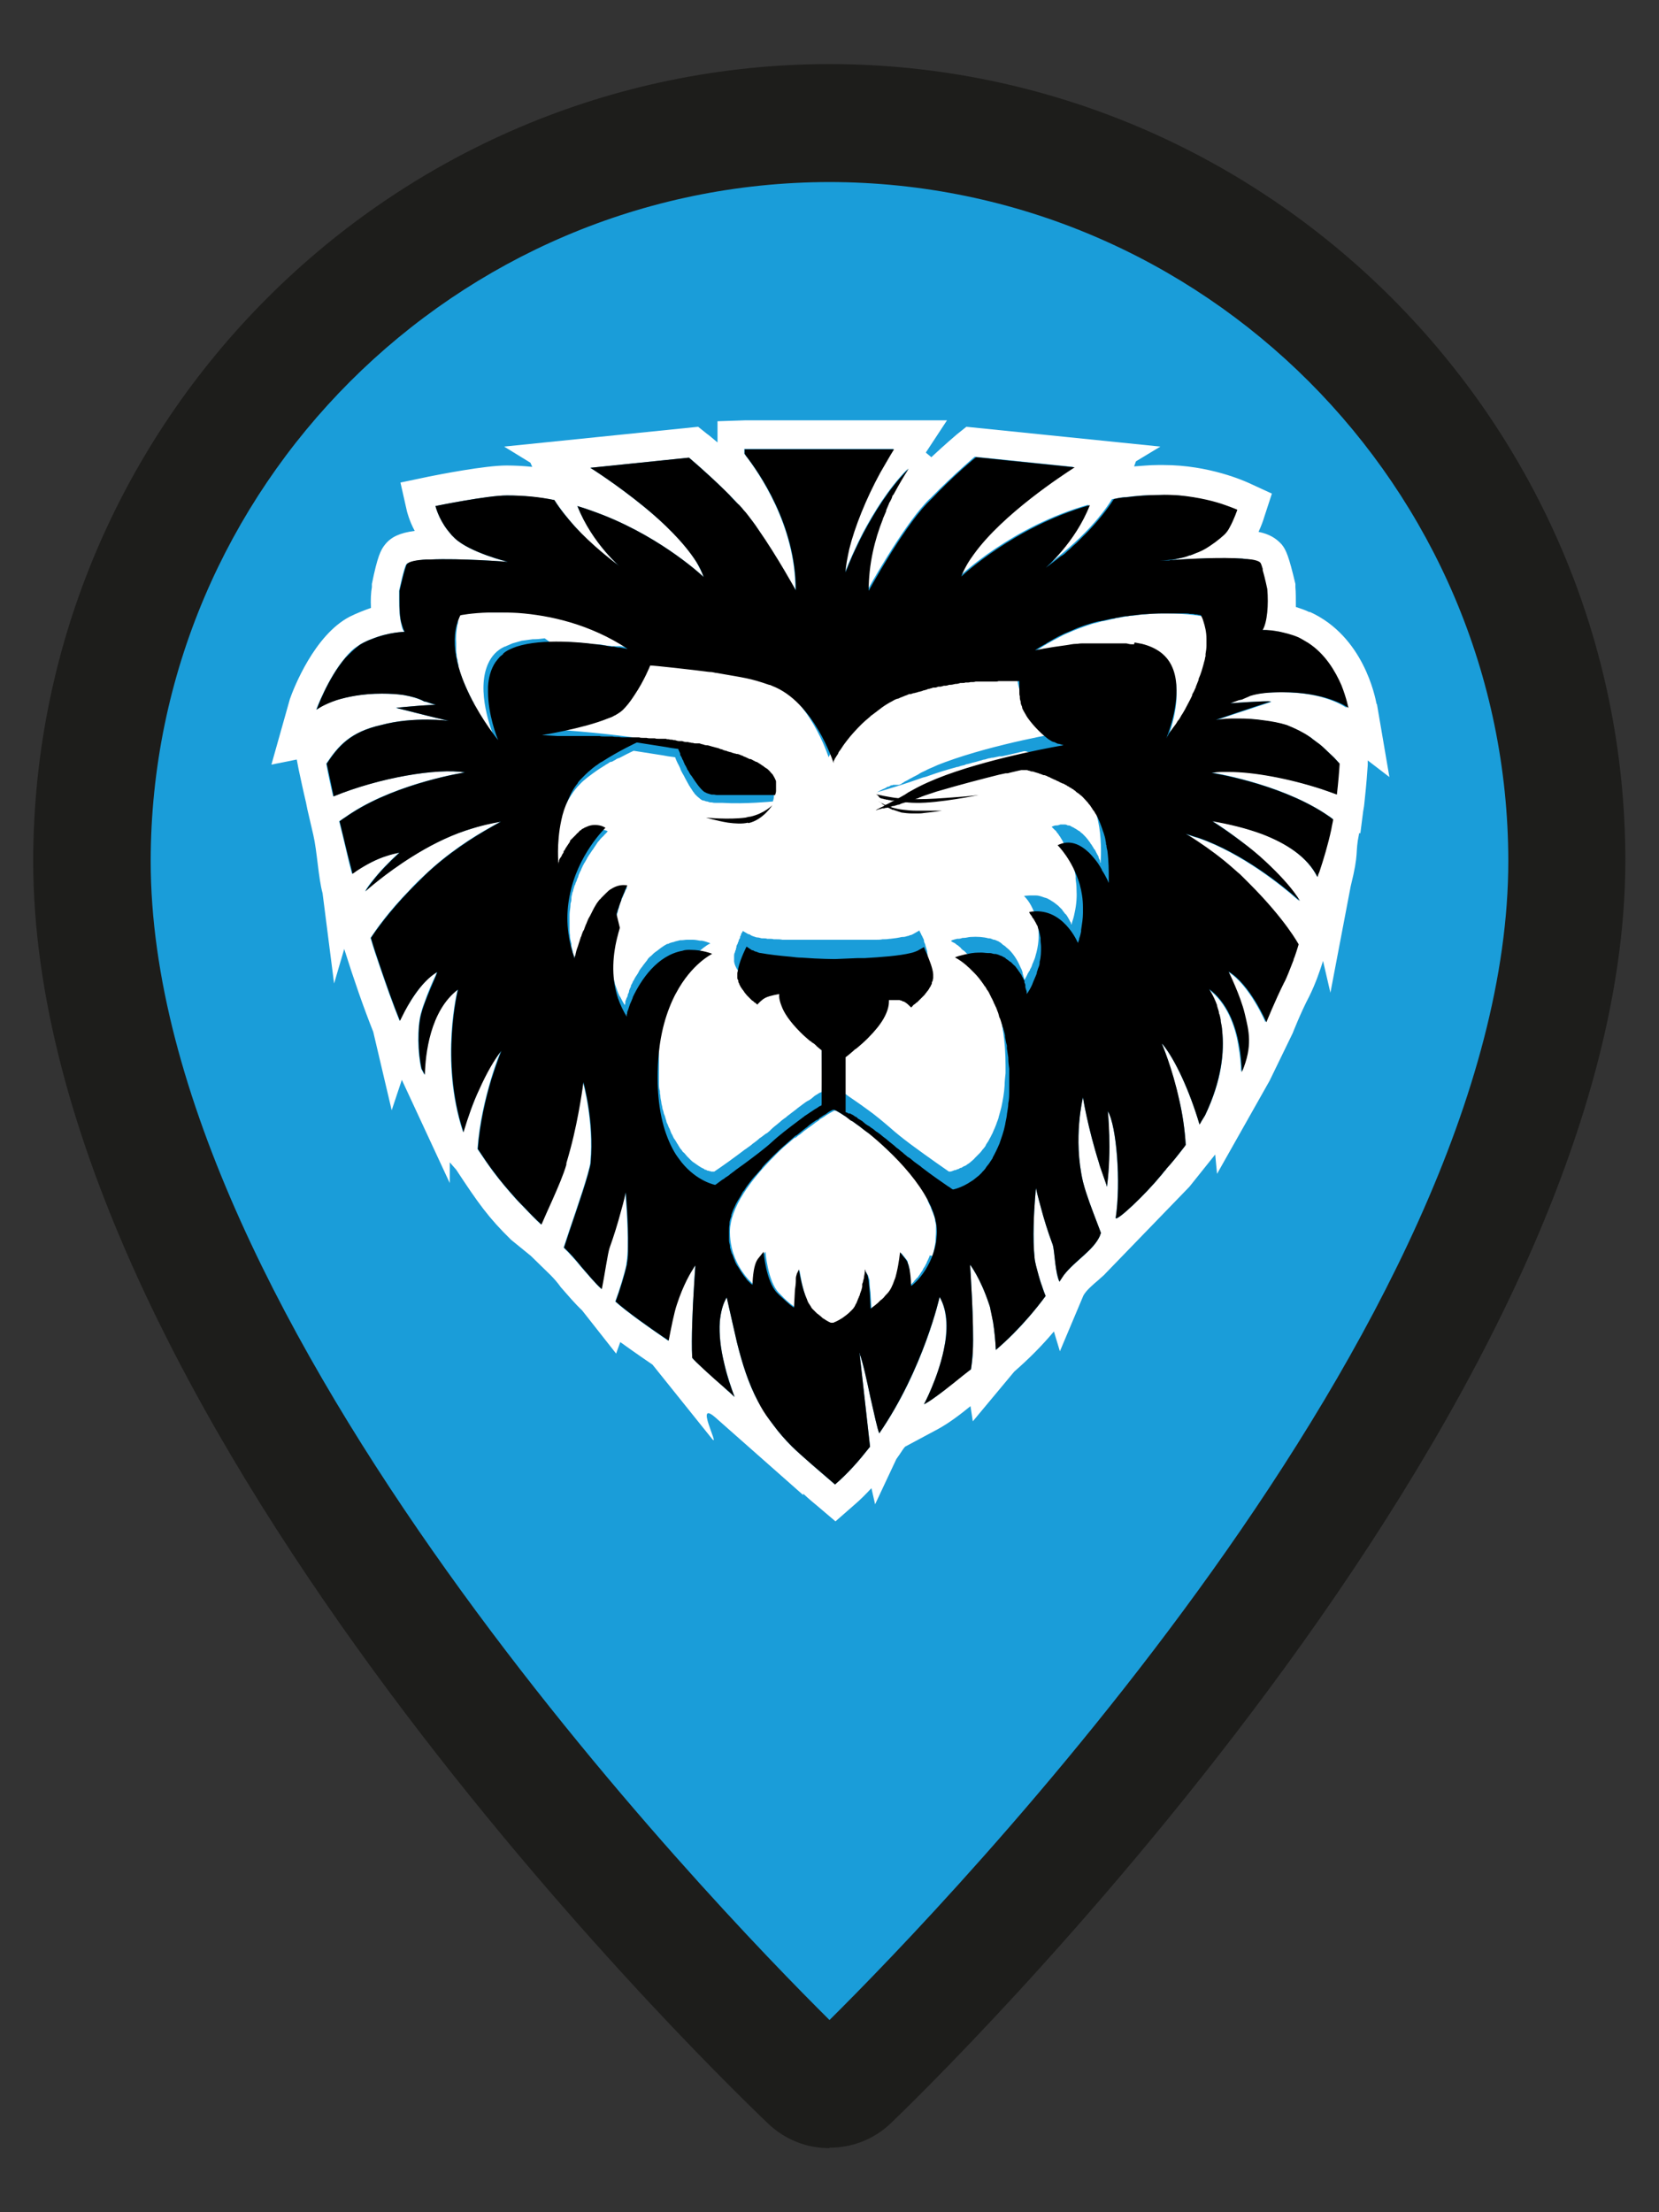
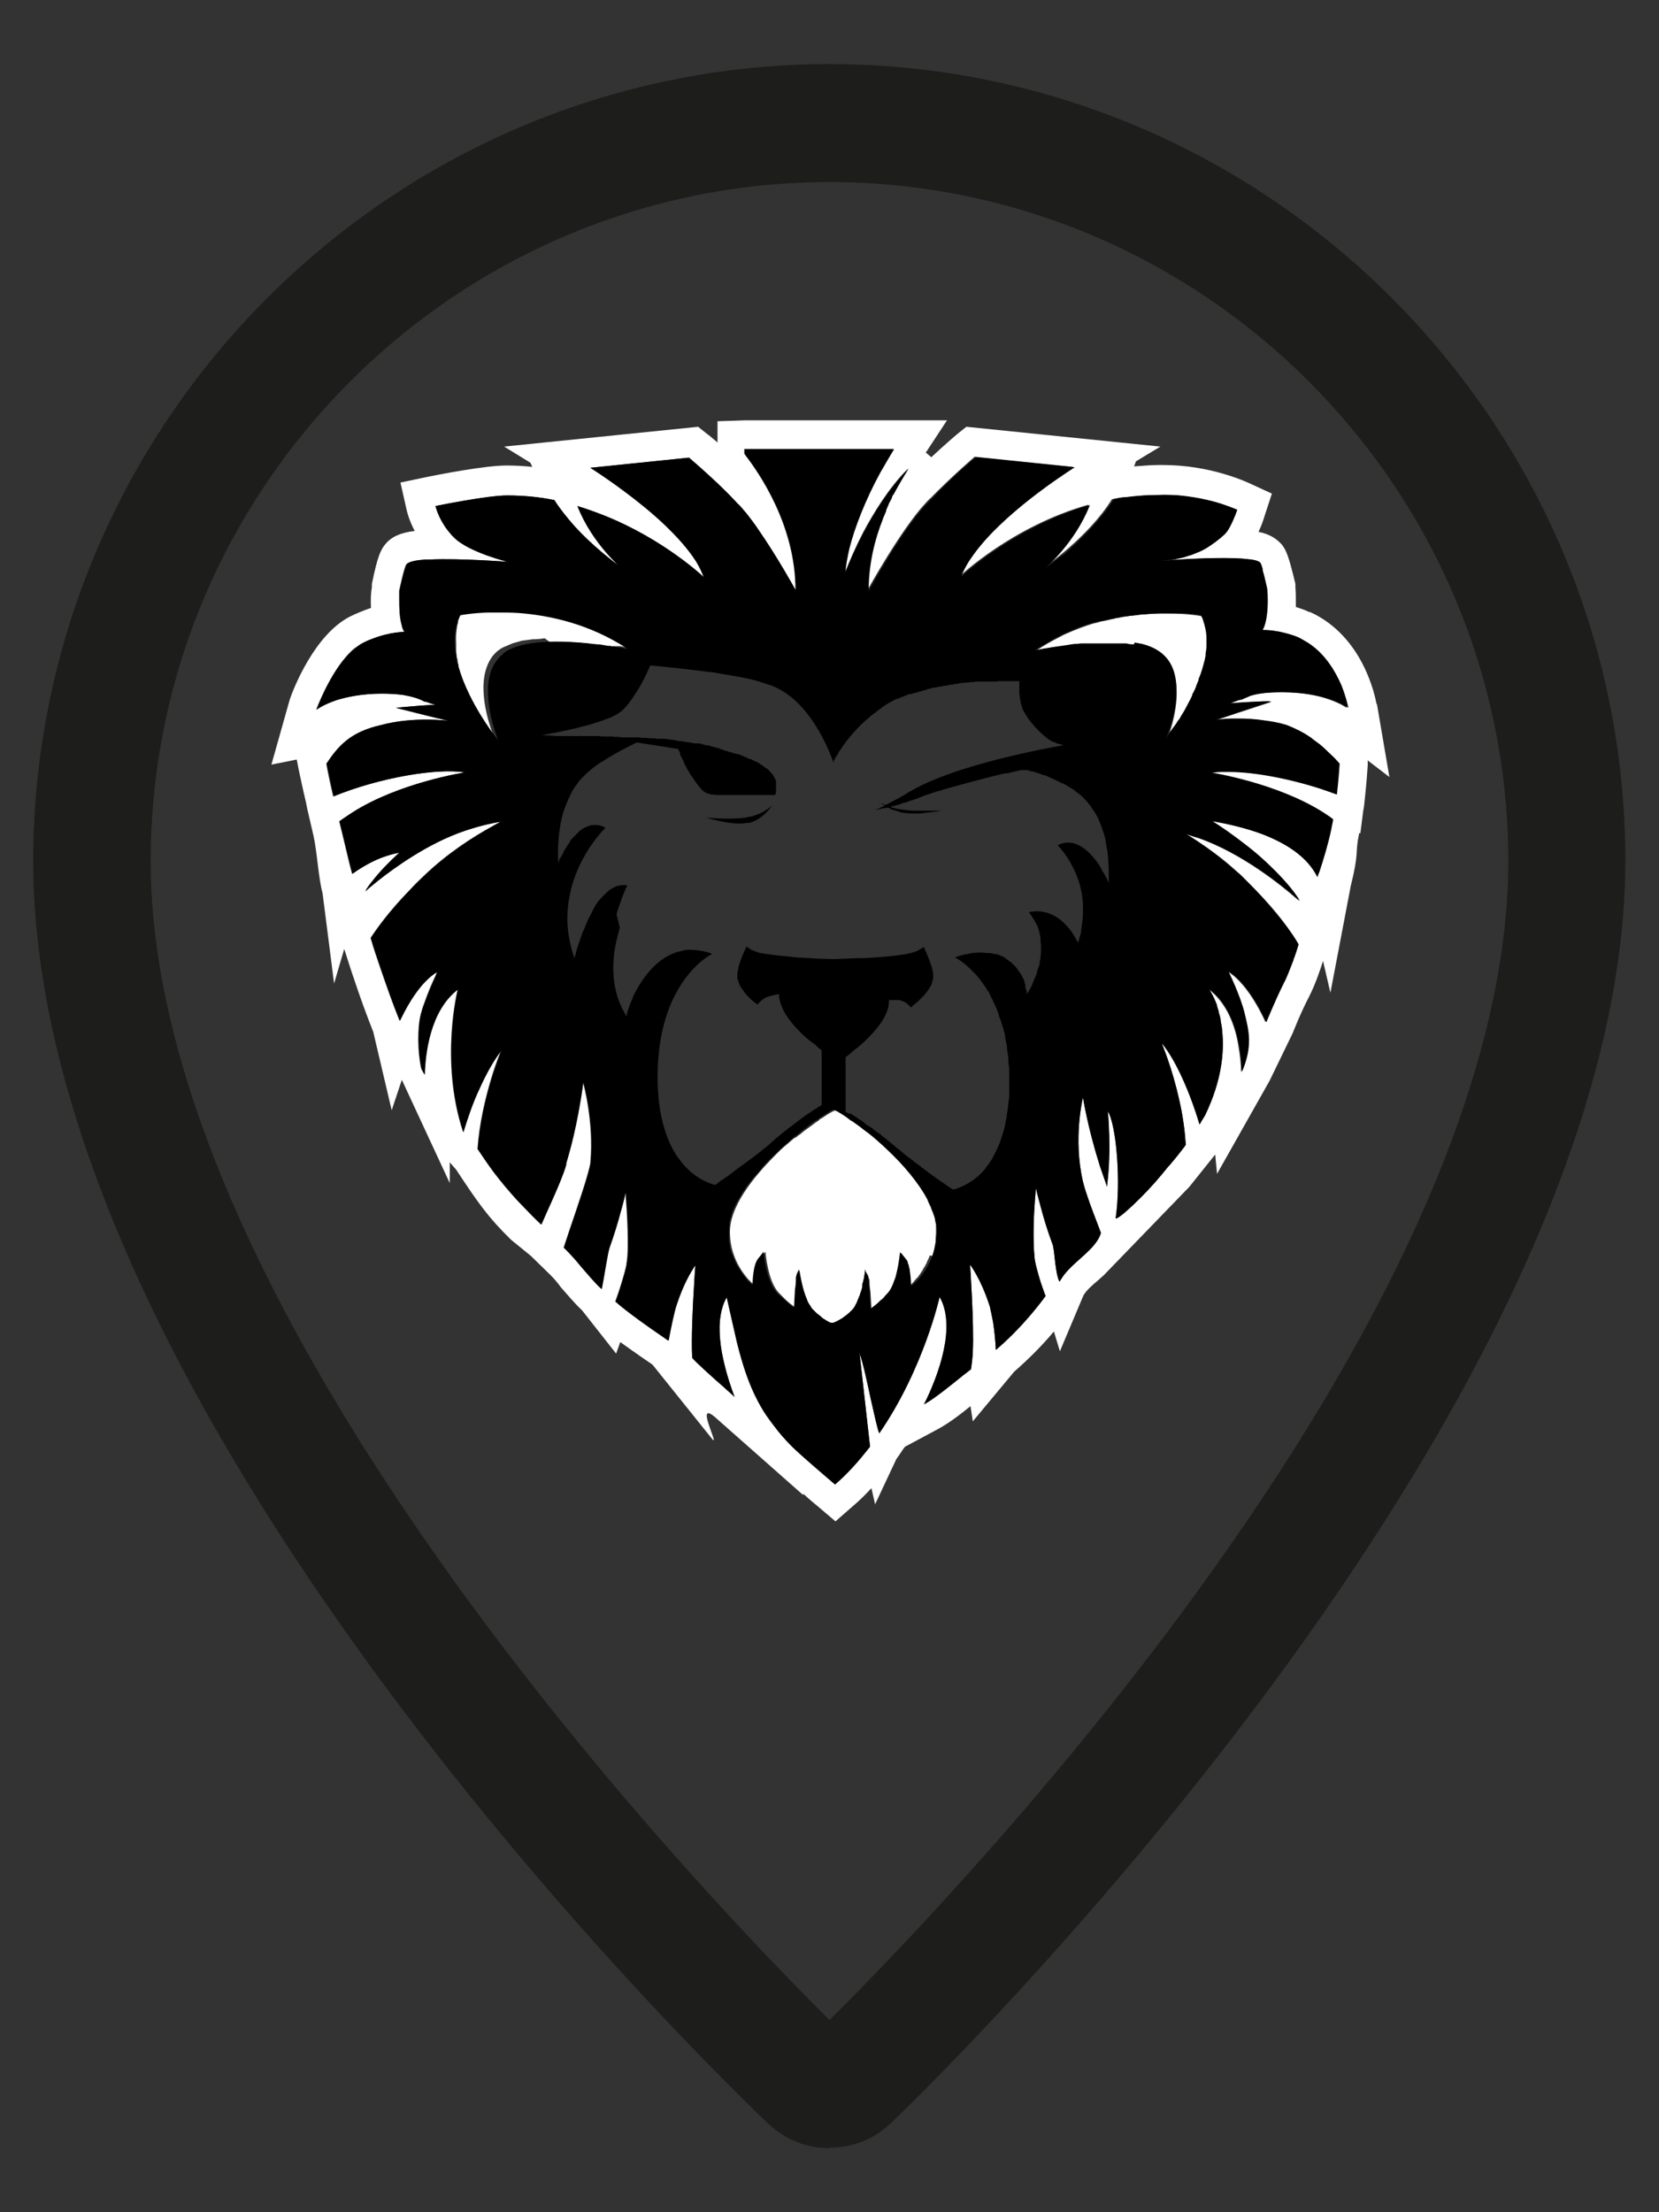
<svg xmlns="http://www.w3.org/2000/svg" id="uuid-34291718-dc32-4415-9354-89c96d97758a" data-name="Laag 1" width="36" height="48" viewBox="0 0 36 48">
  <rect x="0" y="0" width="36" height="48" fill="#333333" stroke="none" />
  <g id="uuid-7b826cd6-c14b-40ba-a2cd-f58d7c21e78f" data-name="Pin">
    <g>
-       <path d="m18,2.66c-8.83.01-15.99,7.17-16,16,0,11.49,14.91,25.87,15.54,26.48.26.25.66.25.92,0,.63-.61,15.54-14.99,15.54-26.48-.01-8.83-7.17-15.99-16-16Z" style="fill: #1a9dd9;" />
      <path d="m18,46.61c-.49,0-.97-.18-1.35-.55-1.62-1.55-15.93-15.59-15.93-27.39C.74,9.15,8.49,1.4,18,1.39h0c9.51.01,17.26,7.76,17.27,17.27,0,12.02-15.28,26.78-15.93,27.4-.37.36-.85.54-1.34.54Zm-.42-2.38s0,0,0,0c0,0,0,0,0,0Zm.83,0s0,0,0,0c0,0,0,0,0,0Zm-.41-40.28c-8.11.01-14.72,6.62-14.73,14.73,0,10.03,12.23,22.67,14.73,25.15,2.51-2.49,14.73-15.12,14.73-25.15-.01-8.11-6.62-14.72-14.73-14.73Z" style="fill: #1d1d1b;" />
    </g>
  </g>
  <g>
    <g>
      <path d="m29.87,15.27c-.03-.15-.28-1.46-1.44-1.99h-.02c-.1-.05-.2-.08-.29-.11,0-.17,0-.33-.01-.43v-.07c-.14-.59-.2-.74-.3-.86-.12-.13-.26-.22-.5-.27.06-.13.1-.24.12-.31l.17-.52-.5-.23c-.09-.04-.86-.39-1.85-.39-.04,0-.09,0-.13,0-.18,0-.35.02-.51.03l.04-.11.53-.32-4.21-.43-.2.16s-.25.21-.56.5l-.12-.1.46-.7h-4.38s-.6.02-.6.02v.46c-.12-.1-.2-.17-.22-.18l-.2-.16-4.21.43.57.35.04.09c-.19-.02-.38-.03-.56-.03-.47,0-1.48.2-1.68.24l-.62.13.14.62s.05.21.17.43c-.32.04-.51.13-.64.29-.1.12-.17.27-.29.86v.07c-.02.11-.03.27-.02.45-.14.05-.3.11-.46.19-.77.4-1.22,1.56-1.3,1.79l-.4,1.42.55-.11.04.21c.05.23.1.47.16.72l.03.15h0s.13.56.13.56h0c.08.34.11.94.2,1.26l.25,1.96.22-.75c.21.67.42,1.27.63,1.8l.4,1.7.22-.66,1.04,2.24v-.45s.14.16.14.16c.48.73.7,1.04,1.19,1.52l.43.35.42.41h0c.08.08.16.17.23.27.15.17.3.35.46.5l.74.94.09-.25c.32.23.64.45.7.49l1.3,1.62c.16.17-.41-.9.08-.46l1.89,1.67v-.03c.13.12.25.22.3.26l.4.34.4-.35c.13-.11.26-.24.38-.37l.08.35.46-.98.07-.1h0s.08-.12.08-.12l.04-.05.71-.38c.24-.13.49-.32.71-.5l.05.33.9-1.08c.31-.27.6-.56.86-.87l.13.43.51-1.21c.06-.11.2-.23.33-.34.05-.05.11-.09.16-.15,0,0,1.79-1.85,1.81-1.87l.56-.7.04.42,1.14-2.02.5-1.03s.18-.46.36-.8c.14-.28.24-.58.3-.77l.16.69.44-2.31c.19-.76.09-.7.18-1.13,0,0,0-.02,0-.02h.03s.06-.47.06-.47l.02-.12h0s.02-.19.02-.19c.03-.28.05-.54.06-.7v-.1s.47.36.47.36l-.27-1.58Zm-2.28-.04s0,0,0,0c0,0,0,0,0,0-.34.11-1.19.39-1.2.4,0,0,.16-.02.39-.03.03,0,.07,0,.11,0,0,0,0,0,0,0,.16,0,.35,0,.55.04.16.02.33.05.49.1.2.08.35.16.49.25,0,0,.02.01.03.02.02.01.03.02.05.04.03.02.06.04.08.06.06.04.11.09.17.14.06.06.13.12.19.18,0,0,0,0,0,0,.04.04.08.08.12.13-.01.16-.03.4-.06.67-.11-.04-.23-.08-.34-.12-.71-.23-1.46-.37-2-.37,0,0,0,0,0,0-.05,0-.1,0-.15,0-.08,0-.16,0-.23.02,0,0,1.42.22,2.44.87.03.02.06.04.09.06,0,0,.02.01.03.02.03.02.06.04.08.06-.01.07-.03.14-.04.21-.07.33-.17.66-.26.93,0,0,0,0,0,0,0,0,0,0,0,0-.01.04-.03.07-.04.11,0,0,0,0,0,0,0,0,0,0,0,0-.22-.44-.68-.73-1.2-.93-.35-.13-.73-.22-1.08-.28.78.49,1.51,1.16,1.82,1.63.02.04.05.07.07.11,0,0-.03-.03-.08-.07-.26-.23-1.16-.97-2.12-1.3-.04-.01-.07-.02-.1-.03-.06-.02-.13-.04-.18-.06.08.05.17.11.27.17.24.16.5.35.76.58.03.03.06.05.09.08.04.03.07.07.11.1.05.05.11.1.15.15,0,0,0,0,0,0,.79.79,1.07,1.32,1.07,1.32,0,0-.03.12-.09.28,0,.02-.01.04-.02.06-.03.09-.07.19-.11.28-.03.07-.06.15-.1.22-.19.38-.38.85-.38.85h0s0,0,0,0c0,0-.35-.82-.82-1.1,0,0,.25.54.35.91.09.38.18.7-.06,1.27h0s0,0,0,0c0-.15-.02-.36-.06-.58-.07-.43-.25-.92-.65-1.22,0,0,.23.32.3.9.05.46,0,1.08-.37,1.84,0,0-.03.05-.08.13-.01.02-.03.04-.04.07,0,0,0,0,0,0h0c-.22-.74-.53-1.41-.8-1.74,0,0-.01-.02-.02-.02,0,0,.22.53.38,1.23.07.3.12.64.14.97-.02.02-.04.05-.05.07-.11.15-.24.3-.37.45-.01.02-.03.03-.04.05-.03.04-.06.08-.1.12-.31.38-.93.97-.96.9h0s0,0,0,0c.11-.77.02-2.01-.17-2.32,0,0,.08.85-.02,1.64,0,0,0,0,0,0,0,0,0,0,0,0,0,0,0-.02-.01-.04-.04-.12-.15-.44-.16-.47-.25-.79-.35-1.43-.35-1.43,0,0-.22.88,0,1.83.02.08.04.16.07.24.09.28.22.6.32.87,0,.02-.02.04-.02.06-.14.32-.53.54-.78.85-.04.05-.07.1-.1.15h0s0,0,0,0c-.05-.09-.07-.24-.09-.4-.01-.09-.02-.18-.03-.26-.01-.07-.02-.13-.04-.18-.09-.24-.18-.53-.24-.76-.07-.25-.11-.43-.11-.43,0,0-.04.39-.05.81,0,.25,0,.51.02.7.01.11.05.25.09.39.02.07.05.15.07.22.03.07.05.15.08.22-.11.15-.23.3-.36.45-.21.25-.45.49-.72.72-.01-.2-.03-.41-.06-.6-.02-.1-.03-.2-.06-.29,0,0,0,0,0-.01,0,0,0,0,0,0,0-.03-.02-.07-.03-.1-.19-.57-.41-.85-.41-.85,0,0,.09,1.29.06,1.89,0,.12-.02.25-.04.38h0s0,0,0,0c-.21.15-.5.4-.77.6-.09.06-.17.12-.25.16,0,0,.3-.56.43-1.18.08-.4.09-.83-.09-1.15,0,0-.34,1.56-1.31,2.96,0,0,0,0,0,0,0,0,0,0,0,0-.04-.09-.11-.42-.19-.77-.08-.38-.17-.78-.23-.94,0,0,0-.01,0-.02,0,0,0,0,0,0,0-.01-.01-.02-.01-.03l.23,2.05c-.12.15-.24.3-.37.44-.12.13-.25.26-.39.38,0,0-.25-.21-.51-.44-.16-.14-.33-.29-.43-.39,0,0,0,0,0,0h0s0,0,0,0c-.15-.15-.28-.3-.39-.45-.03-.04-.06-.08-.09-.12-.09-.13-.17-.27-.25-.4-.21-.39-.34-.81-.46-1.29-.07-.3-.14-.62-.22-.97-.09.15-.13.33-.15.52-.02.29.02.6.09.89.07.29.16.56.23.75,0,0,0,0,0,0,0,0,0,0,0,0-.06-.06-.14-.12-.22-.2-.29-.26-.64-.57-.7-.65,0,0,0-.01,0-.02-.02-.38.01-1.07.04-1.53.01-.27.03-.46.03-.46,0,0-.01.02-.04.05-.07.11-.23.37-.37.8-.06.17-.13.53-.18.79-.02-.01-.06-.04-.13-.09-.25-.17-.78-.54-1.02-.76h0s0,0,0,0c.09-.24.2-.6.24-.79,0-.03,0-.05.01-.07.01-.09.02-.2.02-.32.01-.52-.05-1.19-.05-1.19,0,0-.04.18-.11.43-.06.23-.15.52-.24.77-.04.1-.11.6-.17.9,0,0,0,0,0,0-.15-.14-.29-.31-.44-.48-.12-.15-.25-.29-.38-.42h0c.13-.41.4-1.16.52-1.59.03-.12.06-.21.06-.27.08-.88-.16-1.73-.16-1.73,0,0-.1.73-.28,1.44-.03.11-.06.22-.09.32,0,0,0,0,0,.01,0,0,0,.02,0,.02-.06.21-.18.49-.3.76-.09.21-.18.4-.24.54-.13-.12-.24-.24-.36-.36-.07-.07-.13-.14-.2-.21-.16-.18-.32-.37-.48-.58-.11-.15-.22-.31-.34-.49.04-.56.17-1.1.29-1.5.11-.38.22-.63.22-.63-.16.18-.32.48-.48.84-.12.28-.24.6-.34.92h0s0,0,0,.01c0-.01,0-.02-.01-.03h0s0,0,0,0c0,0,0,0,0,0,0,0,0,0,0,0-.5-1.54-.11-3.07-.11-3.07-.61.46-.71,1.41-.72,1.85,0,0,0,0,0,0h0s-.05-.09-.07-.13c-.08-.35-.09-.88-.01-1.19.02-.07.04-.15.07-.22.08-.24.19-.49.25-.61.02-.05.03-.08.03-.08-.35.21-.63.72-.76.96-.02.04-.04.08-.05.1,0,0,0,0,0,0,0,0,0,0,0,0-.15-.37-.29-.77-.43-1.18-.07-.2-.14-.41-.2-.62.12-.18.38-.56.85-1.04.09-.1.19-.2.31-.31.51-.49,1.06-.84,1.46-1.06.07-.04.14-.08.2-.11-.18.02-.42.08-.76.19-.42.14-.82.35-1.17.57-.59.37-1.01.75-1.01.75,0,0,0,0,0,0h0c.04-.07.1-.16.17-.24.14-.18.34-.39.57-.6-.09.01-.18.04-.27.07-.23.07-.45.19-.65.32-.03.02-.07.04-.1.07-.05-.17-.09-.35-.13-.52-.05-.21-.1-.42-.15-.62.04-.03.09-.06.13-.09.05-.03.1-.07.15-.1,1.01-.65,2.44-.87,2.44-.87-.59-.1-1.85.11-2.85.52,0,0,0,0,0,0h0c-.06-.25-.11-.48-.15-.71.26-.39.52-.69,1.19-.84.7-.19,1.46-.09,1.46-.09,0,0-.35-.08-.7-.17-.16-.04-.32-.08-.44-.11,0,0,0,0,0,0,0,0,0,0,0,0,.04-.01.31-.03.53-.05.18-.01.33-.02.33-.02-.06,0-.14-.04-.2-.06-.02,0-.04,0-.05-.01-.13-.07-.28-.11-.45-.14-.14-.02-.29-.03-.47-.03-.43,0-.75.07-.98.14-.3.1-.44.21-.44.21h0s0,0,0,0c0,0,.25-.68.63-1.13.08-.1.17-.19.27-.25,0,0,0,0,0,0,.04-.03.07-.05.11-.07.06-.03.12-.06.18-.08.39-.16.72-.16.72-.16-.03-.04-.05-.1-.06-.16-.04-.15-.05-.35-.05-.55,0-.06,0-.12,0-.18,0,0,.11-.53.16-.58h0s0,0,0,0c.05-.05.21-.08.42-.1.03,0,.06,0,.09,0,.65-.03,1.68.05,1.68.05,0,0-.81-.2-1.14-.51-.02-.02-.04-.04-.06-.06,0,0,0,0-.01-.01-.03-.04-.06-.07-.09-.11,0,0,0,0,0,0-.2-.26-.26-.52-.26-.52h0s0,0,0,0c0,0,1.12-.23,1.55-.23.36,0,.7.04,1.03.1.13.2.29.4.45.58.36.4.76.71.93.83,0,0,0,0,0,0,.03.02.05.04.06.05.01,0,.02.02.02.02,0,0-.63-.53-.96-1.35.2.06.39.13.57.2,1.31.52,2.17,1.34,2.17,1.34-.04-.11-.1-.22-.16-.33-.26-.42-.71-.85-1.14-1.2-.6-.49-1.16-.84-1.16-.84h0s0,0,0,0l2.14-.22s.41.34.87.8c0,0,0,0,0,0,.06.06.12.12.17.18,0,0,.01.01.02.02.02.02.03.04.05.05.02.02.04.05.06.07.06.08.13.16.2.25,0,0,0,0,0,0,.04.06.08.11.12.17.42.61.82,1.33.82,1.33,0-1.41-.8-2.55-1.09-2.93,0-.01-.02-.02-.02-.03,0-.01,0-.03,0-.04,0-.02,0-.04,0-.06h0s1.88,0,1.88,0h.02s1.34,0,1.34,0c-.11.16-.21.33-.3.51-.31.57-.55,1.17-.67,1.65-.05.2-.08.37-.08.51,0,0,.1-.26.27-.62,0,0,0,0,0,0,.04-.08.08-.16.12-.24.23-.43.55-.95.94-1.35,0,0,.01-.01.02-.02,0,0,.02-.02.02-.02,0,0,0,0,0,0,0,0,0,0,0,0-.35.52-.89,1.49-.89,2.65,0,0,.73-1.32,1.26-1.89.04-.04.07-.08.11-.11.5-.51.96-.9.96-.9l2.14.22h0s-.01,0-.03.02c-.23.14-1.75,1.13-2.3,2.08-.05.09-.1.18-.13.27,0,0,1.13-1.08,2.79-1.55-.32.83-.96,1.36-.96,1.36,0,0,.96-.66,1.47-1.48.08-.01.15-.03.23-.04.01,0,.03,0,.04,0,.23-.03.47-.05.71-.05.16,0,.31,0,.45.01.42.04.77.14.99.21.16.06.26.1.26.1h0s0,0,0,0c0,0-.07.22-.17.39-.03.06-.07.11-.11.15-.18.18-.37.3-.56.39-.06.03-.12.05-.18.07,0,0-.01,0-.02,0-.04.01-.08.03-.11.04,0,0,0,0,0,0-.09.02-.17.04-.24.05.39-.02,1.07-.06,1.5-.03.04,0,.08,0,.11.01.14.02.24.04.28.08.01.01.03.07.05.13,0,.01,0,.02,0,.03.05.17.1.41.1.41.03.34,0,.72-.1.89,0,0,.13,0,.33.03,0,0,0,0,.01,0,0,0,0,0,0,0,.13.02.28.06.44.13.07.03.14.08.21.12.37.25.59.62.72.92.12.28.15.49.15.49,0,0-.13-.1-.4-.19-.23-.08-.57-.15-1.02-.15-.3,0-.52.02-.71.08-.06.02-.12.05-.18.08-.02,0-.03,0-.06.01-.06.02-.14.06-.19.07,0,0,.82-.06.88-.04Z" style="fill: #fff;" />
      <path d="m11.93,13.93s.01,0,.02,0c.08,0,.16,0,.25,0,0,0,0,0,0,0,.08,0,.16,0,.24.01.01,0,.02,0,.04,0,.07,0,.15.01.22.02,0,0,.02,0,.02,0,.05,0,.09.01.14.02.03,0,.06,0,.09,0,0,0,.01,0,.02,0,.07,0,.14.02.2.03,0,0,.01,0,.02,0,.03,0,.06,0,.08.01,0,0,.02,0,.03,0,0,0,.01,0,.02,0,.01,0,.02,0,.03,0,.01,0,.03,0,.04,0,0,0,.01,0,.02,0,.02,0,.03,0,.05,0,0,0,0,0,0,0,.11.02.17.03.17.03h0s0,0,0,0c0,0,0,0,0,0-.06-.04-.12-.08-.18-.11-.02-.01-.04-.02-.06-.03-.04-.02-.08-.05-.12-.07-.02-.01-.05-.02-.07-.04-.04-.02-.07-.04-.11-.06-.02-.01-.05-.02-.07-.03-.04-.02-.08-.03-.12-.05-.02,0-.04-.02-.06-.03-.05-.02-.09-.04-.14-.06-.01,0-.02,0-.04-.01-.06-.02-.12-.04-.18-.06-.02,0-.03-.01-.05-.02-.04-.01-.08-.03-.12-.04-.02,0-.04-.01-.07-.02-.04,0-.07-.02-.11-.03-.02,0-.04-.01-.07-.02-.04,0-.07-.02-.11-.02-.02,0-.04,0-.06-.01-.04,0-.08-.01-.12-.02-.02,0-.03,0-.05,0-.05,0-.11-.02-.16-.02-.01,0-.02,0-.04,0-.04,0-.08,0-.12-.01-.02,0-.04,0-.06,0-.03,0-.06,0-.09,0-.02,0-.04,0-.06,0-.03,0-.06,0-.09,0-.02,0-.04,0-.06,0-.03,0-.06,0-.09,0-.02,0-.03,0-.05,0-.04,0-.08,0-.12,0,0,0,0,0-.01,0,0,0,0,0,0,0,0,0,0,0,0,0-.06,0-.13,0-.18,0,0,0,0,0,0,0,0,0,0,0,0,0-.05,0-.09,0-.13,0,0,0,0,0,0,0-.04,0-.08,0-.11,0,0,0,0,0,0,0-.07,0-.14.01-.19.02,0,0,0,0,0,0-.02,0-.05,0-.07,0,0,0,0,0,0,0-.02,0-.04,0-.05,0,0,0,0,0,0,0,0,0-.02,0-.02,0,0,0-.02,0-.02,0,0,0,0,0,0,0-.01.03-.03.06-.04.09,0,.02-.02.05-.02.07,0,0,0,.02,0,.03,0,.03-.02.06-.02.09,0,0,0,0,0,0-.02.12-.03.24-.02.37,0,0,0,.02,0,.02,0,.03,0,.06,0,.1,0,.01,0,.02,0,.03,0,.03,0,.06.01.09,0,.01,0,.02,0,.03,0,.03.01.06.02.09,0,.01,0,.02,0,.03,0,.03.02.06.02.09,0,.01,0,.02,0,.03,0,.03.02.06.03.09,0,0,0,.01,0,.02,0,0,0,0,0,0,.01.03.02.07.04.1,0,0,0,.01,0,.02.05.12.1.24.16.36,0,0,0,0,0,.01.02.03.03.06.05.09,0,0,0,0,0,0,0,0,0,0,0,0,0,0,0,0,0,.01.02.03.03.06.05.08,0,0,0,0,0,0,0,0,0,0,0,0,0,0,0,.01,0,.02.01.03.03.05.04.08,0,0,0,.01.01.02.01.02.03.05.04.07,0,0,0,.01.01.02.01.02.03.04.04.07,0,0,0,.01.01.02.01.02.03.04.04.06,0,0,0,.01.01.02.01.02.03.04.04.06,0,0,0,.01.01.02.01.02.02.03.03.05,0,0,0,.01.01.02.01.02.02.03.03.05,0,0,0,0,0,.01.01.01.02.03.03.04,0,0,0,0,0,.01,0,.01.02.02.03.03,0,0,0,0,0,0,0,.01.01.02.02.03,0,0,0,0,0,0,0,0,.01.02.02.02,0,0,0,0,0,0,.01.01.02.02.02.02h0s0,0,0,0c0,0-.37-.86-.17-1.48.05-.16.14-.31.28-.41.04-.03.08-.05.12-.07,0,0,.02,0,.03-.01.05-.02.09-.04.14-.06.07-.02.14-.04.21-.06,0,0,0,0,.01,0,.07-.01.15-.02.22-.03.01,0,.02,0,.03,0,.08,0,.15-.01.23-.02Z" style="fill: #fff;" />
      <path d="m20.23,27.25s.03-.09.04-.14c0,0,0,0,0,0,.01-.05.02-.1.03-.16,0-.01,0-.02,0-.04,0-.06.01-.11.01-.17,0,0,0,0,0,0,0-.04,0-.08,0-.12,0-.01,0-.02,0-.03,0-.03-.01-.07-.02-.1,0,0,0-.02,0-.03-.01-.04-.02-.08-.04-.12,0-.01,0-.02-.01-.03-.01-.03-.03-.07-.04-.1,0-.01,0-.02-.01-.03-.02-.04-.04-.08-.06-.13,0,0,0-.01,0-.02-.02-.04-.04-.07-.06-.11,0-.01-.01-.02-.02-.04-.02-.04-.05-.07-.07-.11,0,0,0-.01-.01-.02-.03-.04-.06-.08-.09-.13,0,0-.01-.02-.02-.03-.03-.04-.06-.07-.08-.11,0,0-.01-.02-.02-.02-.03-.04-.06-.08-.1-.11,0,0,0,0-.01-.01,0,0,0,0-.01-.01-.03-.04-.07-.08-.1-.11,0,0-.01-.01-.02-.02,0-.01-.02-.02-.03-.03-.03-.03-.06-.06-.09-.09,0,0-.01-.01-.02-.02-.05-.05-.1-.09-.15-.14-.02-.02-.04-.03-.05-.05-.05-.04-.1-.09-.14-.13,0,0-.01-.01-.02-.02,0,0,0,0,0,0,0,0,0,0-.01,0-.03-.03-.07-.06-.1-.09,0,0-.01,0-.02-.01-.03-.02-.05-.04-.08-.06-.26-.2-.5-.37-.67-.46,0,0,0,0,0,0h0s-.04,0-.04,0h0s0,0,0,0c-.07.04-.15.08-.23.14-.02.01-.03.02-.05.03,0,0,0,0,0,0-.02.01-.04.02-.05.04-.05.03-.09.06-.14.1-.06.04-.12.09-.18.13-.02.02-.04.03-.06.05-.02.02-.05.04-.07.05-.02.02-.04.04-.07.05,0,0,0,0-.01,0-.05.04-.1.09-.15.13-.02.02-.04.03-.06.05-.06.05-.12.11-.18.17-.01.01-.02.02-.03.03,0,0,0,0,0,0-.52.52-.98,1.13-.98,1.66,0,.5.24.85.4,1.03.06.06.1.1.12.12,0,0,0,0,0,0,0,0,.01,0,.01,0h0s0,0,0,0c0,0,0-.42.12-.57l.12-.15h0s0,0,0,0c0,0,.05.64.29.89.02.02.04.04.06.06.15.16.26.23.29.25.01,0,.02.01.02.01h0s0-.19.02-.38c0-.03,0-.07,0-.1,0,0,0,0,0,0,0-.03,0-.06,0-.09,0-.03,0-.07.01-.09,0,0,0,0,0,0,0-.01,0-.02,0-.03,0,0,0-.01,0-.02,0,0,0,0,0,0l.05-.1h0s.05.37.16.65c.04.09.09.18.14.24.09.1.17.16.24.21.1.07.16.09.16.09h0s.08-.01.17-.07c.03-.02.06-.04.09-.06.01,0,.02-.02.03-.02.02-.01.03-.02.05-.04.03-.03.07-.06.11-.1.02-.02.03-.04.05-.06,0,0,0,0,0,0,0-.01.01-.02.02-.03,0-.01.02-.03.02-.04,0-.01.01-.02.02-.04,0-.02.02-.03.02-.05,0-.01,0-.02.01-.03.01-.03.02-.06.03-.09.05-.14.08-.3.1-.4,0-.02,0-.04.01-.06,0,0,0,0,0,0,0-.05.01-.09.01-.09h0s0,0,0,0v.03s.05.08.05.08c0,.02.02.06.03.1,0,0,0,0,0,0,0,.02,0,.03,0,.05,0,.06.01.14.02.21.01.18.02.35.02.35h0s0,0,0,0c0,0,.08-.04.22-.17.05-.04.1-.09.15-.15,0,0,0,0,0,0,.02-.02.03-.04.05-.06,0,0,0-.01.01-.02.01-.02.02-.03.03-.05,0,0,0-.01,0-.02.01-.02.02-.04.03-.06,0,0,0,0,0-.01.01-.03.02-.05.03-.08,0,0,0,0,0,0,0,0,0,0,0,0,.01-.04.03-.09.04-.13,0,0,0,0,0,0,0,0,0,0,0,0,.05-.18.07-.35.08-.42,0,0,0,0,0,0,0,0,0-.02,0-.02,0,0,0-.02,0-.02h0s0,0,0,0l.04.05.08.1s0,0,0,0c.01.01.02.03.03.05,0,0,0,.01,0,.02,0,.02.01.03.02.05,0,0,0,0,0,.01,0,.03.02.06.02.1,0,.01,0,.02,0,.04,0,0,0,.01,0,.02,0,.02,0,.04,0,.05,0,0,0,.01,0,.02,0,.02,0,.04,0,.06,0,0,0,0,0,0,0,.02,0,.03,0,.05,0,0,0,.02,0,.02,0,0,0,.02,0,.02,0,0,0,.01,0,.02,0,0,0,0,0,0,0,.01,0,.02,0,.02h0s0,0,0,0c0,0,0,0,0,0,0,0,0,0,0,0,0,0,0,0,.02-.01,0,0,0,0,.02-.01,0,0,.01-.01.02-.02,0,0,.01-.01.02-.02,0,0,.02-.02.02-.03,0,0,.02-.02.03-.03.01-.01.02-.03.04-.04,0,0,.02-.02.02-.03.02-.02.03-.04.05-.07,0,0,.01-.02.02-.03.01-.01.02-.03.03-.05,0,0,0-.01.01-.02,0,0,.01-.02.02-.03.02-.03.03-.06.05-.09,0,0,0,0,0-.01,0,0,0,0,0,0,.02-.04.04-.08.06-.13,0,0,0-.01,0-.02Z" style="fill: #fff;" />
-       <path d="m23.71,17.1c-.04-.06-.09-.12-.15-.18-.02-.02-.05-.04-.07-.06-.36-.3-1.1-.52-1.24-.56-.02,0-.03,0-.03,0,0,0-.13.03-.34.08-.04.01-.09.02-.14.03,0,0-.01,0-.02,0,0,0-.02,0-.03,0-.05.01-.09.02-.14.03-.02,0-.04,0-.06.01-.04,0-.08.02-.12.03-.03,0-.05.01-.08.02-.05.01-.1.03-.15.04-.05.01-.1.03-.15.04-.02,0-.04.01-.06.02-.05.01-.09.02-.14.04-.02,0-.03,0-.05.01-.19.05-.38.11-.55.17-.05.02-.11.04-.16.05-.17.06-.4.14-.6.2-.22.07-.4.12-.4.12h0s0,0,0,0c.06-.03.11-.06.16-.08,0,0,0,0,0,0,.03-.01.05-.03.07-.04,0,0,0,0,.01,0,0,0,0,0,0,0,0,0,.02,0,.03-.01.01,0,.02-.01.03-.02,0,0,0,0,0,0,0,0,.01,0,.02,0,0,0,.02,0,.03-.01,0,0,.01,0,.02,0,0,0,.01,0,.02,0,0,0,.01,0,.02,0,0,0,.01,0,.02,0,0,0,0,0,0,0,0,0,.01,0,.02,0,0,0,0,0,.01,0,0,0,0,0,.01,0,0,0,.02,0,.03-.01,0,0,0,0,0,0,.02,0,.04-.02.05-.03,0,0,0,0,0,0,0,0,0,0,0,0,.02,0,.03-.02.05-.03,0,0,0,0,0,0,0,0,0,0,0,0,.02-.01.04-.02.06-.03,0,0,0,0,0,0,.03-.02.05-.03.09-.05.05-.03.1-.05.15-.08,0,0,.02-.01.03-.02.05-.03.11-.05.16-.08,0,0,0,0,0,0,.06-.03.12-.05.18-.08,0,0,0,0,0,0,.06-.03.13-.05.2-.08,1.11-.41,2.56-.65,2.56-.65,0,0,0,0,0,0,0,0,0,0,0,0-.08-.01-.15-.04-.22-.08-.04-.02-.08-.05-.12-.07-.03-.02-.05-.04-.08-.06,0,0-.02-.01-.02-.02-.02-.02-.05-.04-.07-.07,0,0-.02-.02-.03-.02-.03-.03-.05-.05-.08-.08,0,0-.02-.02-.02-.03-.03-.04-.07-.08-.1-.12,0,0,0,0,0,0-.03-.04-.06-.08-.08-.12,0-.01-.01-.02-.02-.04-.02-.04-.04-.07-.06-.11-.14-.34-.07-.61-.07-.61,0,0-1.94.16-2.77.6-.27.14-.51.33-.7.52-.16.16-.3.33-.4.47-.16.22-.24.38-.24.38h0s-.42-1.33-1.34-1.68c-.02,0-.04-.01-.06-.02-.43-.16-.53-.15-1.15-.26,0,0,0,0-.01,0-.01,0-.03,0-.05,0,0,0-.02,0-.02,0-.01,0-.03,0-.04,0,0,0-.01,0-.02,0-.04,0-.08-.01-.13-.02,0,0,0,0,0,0-.02,0-.05,0-.07,0h0c-.37-.04-.88-.1-1.04-.11,0,0,0,0,0,0,0,0-.01,0-.02,0,0,0-.02,0-.02,0,0,0,0,0,0,0,0,0-.14.33-.34.64,0,.01-.02.03-.03.04-.02.03-.04.05-.05.07-.02.02-.04.05-.06.07-.04.04-.07.08-.11.12,0,0,0,0,0,0,0,0,0,0,0,0-.01.01-.03.03-.04.04,0,0-.02.01-.03.02-.01,0-.02.02-.04.02-.01,0-.02.01-.04.02-.01,0-.02.01-.04.02-.01,0-.03.01-.04.02-.01,0-.03.01-.04.02-.01,0-.02.01-.03.02-.02,0-.04.02-.06.02-.02,0-.04.01-.06.02-.02,0-.03.01-.05.02-.02,0-.04.01-.06.02-.02,0-.03.01-.05.02-.02,0-.04.01-.07.02-.02,0-.03.01-.05.02-.02,0-.05.01-.07.02-.02,0-.03,0-.05.01-.02,0-.05.01-.07.02-.01,0-.03,0-.04.01-.03,0-.05.01-.08.02-.01,0-.03,0-.04,0-.03,0-.05.01-.08.02-.01,0-.02,0-.03,0-.03,0-.06.01-.08.02,0,0-.02,0-.03,0-.03,0-.06.01-.08.02,0,0-.01,0-.02,0-.03,0-.06.01-.08.02,0,0,0,0,0,0-.18.04-.31.05-.31.05h0s0,0,0,0c0,0,.26.01.66.04,1.18.09,3.58.36,4.28.99.15.14.22.29.19.47,0,.02-.01.05-.02.08,0,0,0,0,0,0,0,0-.61.06-1.09.03-.04,0-.08,0-.11,0,0,0-.02,0-.02,0-.04,0-.07,0-.1-.01,0,0-.01,0-.02,0-.03,0-.06-.01-.08-.02,0,0,0,0-.01,0-.03,0-.05-.02-.07-.02,0,0,0,0-.01,0-.02,0-.04-.02-.06-.03,0,0,0,0-.01-.01-.02-.02-.04-.03-.06-.05-.01-.01-.03-.03-.04-.04-.01-.01-.02-.02-.03-.04-.02-.02-.03-.04-.05-.07,0,0-.01-.02-.02-.03-.02-.03-.03-.05-.05-.08,0,0,0-.01-.01-.02-.02-.04-.04-.07-.06-.11,0,0,0,0,0,0-.02-.04-.04-.08-.06-.11,0,0,0,0,0,0-.02-.04-.04-.07-.05-.11,0,0,0,0,0,0-.02-.04-.03-.07-.05-.1-.04-.08-.06-.14-.06-.14l-.15-.02-.11-.02-.64-.1s-.11.05-.26.13c0,0,0,0,0,0-.02.01-.04.02-.06.03,0,0,0,0-.01,0-.02.01-.05.02-.07.04,0,0,0,0,0,0-.03.01-.05.03-.08.04,0,0-.01,0-.02,0-.02.01-.04.02-.06.04,0,0-.02,0-.02.01-.02.01-.04.02-.06.04,0,0-.02,0-.02.01-.03.02-.05.03-.08.05-.02.01-.04.03-.06.04-.14.1-.28.2-.37.3-.14.14-.24.31-.32.48-.03.07-.06.13-.08.2,0,.02-.01.04-.02.06-.02.05-.03.11-.04.16,0,.01,0,.02,0,.03,0,0,0,.01,0,.02,0,0,0,0,0,0-.01.05-.02.1-.03.14,0,0,0,0,0,0,0,0,0,0,0,0,0,.02,0,.04,0,.06,0,0,0,.02,0,.02,0,.02,0,.04,0,.06,0,0,0,.01,0,.02,0,.02,0,.04,0,.06,0,0,0,0,0,.01,0,.02,0,.04,0,.06,0,0,0,0,0,0-.02.28,0,.48,0,.48h0s0,0,0,0c0,0,.04-.1.12-.24.01-.02.02-.04.03-.05,0,0,0-.01,0-.02.01-.02.03-.04.04-.07.02-.03.04-.06.06-.09.01-.02.03-.04.04-.06,0,0,.01-.01.02-.02.02-.03.04-.05.07-.08.02-.02.03-.03.05-.05,0,0,0,0,0,0,.08-.08.17-.14.26-.18.12-.05.24-.05.37,0,.01,0,.03.01.04.02h0s-.01,0-.03.03c0,0,0,0,0,0,0,0-.02.02-.03.03,0,0-.01.01-.02.02,0,0-.01.02-.02.02,0,.01-.02.02-.03.03,0,0-.01.02-.02.02-.01.01-.02.03-.04.05,0,0-.01.02-.02.02-.01.02-.03.04-.04.06,0,0-.01.02-.02.03-.01.02-.03.04-.04.06,0,0-.01.02-.02.03-.02.02-.03.05-.05.07,0,.01-.01.02-.02.03-.02.03-.03.05-.05.08,0,.01-.01.02-.02.04-.02.03-.03.06-.05.08,0,.01-.01.03-.02.04-.01.03-.03.06-.04.09,0,.01-.01.03-.02.04-.01.03-.03.06-.04.1,0,.02-.01.03-.02.05-.01.03-.02.07-.04.1,0,.02-.01.04-.02.05-.01.03-.02.07-.03.1,0,.02-.01.04-.02.06,0,.03-.02.07-.02.11,0,0,0,.02,0,.03,0,.03-.01.07-.02.1,0,0,0,.02,0,.02,0,.07-.02.14-.02.21,0,0,0,.01,0,.02,0,.04,0,.08,0,.12,0,.05,0,.1,0,.15,0,.01,0,.02,0,.03,0,.04,0,.09.01.13,0,0,0,.02,0,.03,0,.05.02.11.03.16,0,.01,0,.02,0,.03,0,.04.02.09.03.13,0,.02,0,.03.01.05.02.05.03.11.05.17,0,0,0,0,0,0h0s0,0,0,0c0,0,0,0,0,0,0,0,0-.02,0-.03.02-.06.05-.2.11-.37.01-.04.03-.09.05-.13,0-.01,0-.02.01-.03.04-.1.08-.2.12-.3,0,0,0-.01.01-.02.05-.1.1-.2.16-.3,0,0,0,0,0-.01.06-.09.13-.18.2-.25,0,0,0,0,0,0,.04-.03.07-.06.11-.09.11-.07.22-.1.35-.08h0s-.02.04-.05.1c0,.02-.02.04-.03.07,0,0,0,.02-.01.02,0,.02-.02.04-.03.07,0,0,0,.02-.01.03-.01.03-.03.07-.04.1,0,0,0,.02,0,.03-.01.03-.02.06-.03.09,0,.01,0,.03-.01.04-.01.04-.02.08-.04.12,0,0,0,.01,0,.02-.01.04-.02.08-.03.12,0,0,0,.01,0,.02,0,.02,0,.04-.01.06,0,.03-.01.06-.02.09,0,0,0,.02,0,.03,0,.02,0,.04,0,.05,0,.03-.01.07-.02.1,0,.01,0,.02,0,.03,0,.02,0,.03,0,.05,0,.03,0,.05,0,.08,0,.01,0,.03,0,.04,0,.04,0,.08,0,.12,0,.04,0,.08,0,.12,0,.01,0,.03,0,.04,0,.04,0,.08.01.12,0,.02,0,.05,0,.07,0,0,0,0,0,.01,0,.05.02.1.03.15,0,0,0,0,0,0,0,0,0,0,0,0,0,.03.01.05.02.08,0,.03.02.07.03.1,0,0,0,0,0,0,.02.06.04.12.07.18,0,.01.01.02.02.03.03.06.06.12.1.18,0,0,0,0,0,0,0,0,0,0,0,0h0s0-.02.01-.04c0,0,0,0,0,0,0,0,0-.02,0-.03,0,0,0,0,0,0,0-.02.01-.04.02-.06,0,0,0,0,0,0,0-.02.02-.04.03-.07,0,0,0,0,0-.01,0-.02.02-.05.03-.08,0,0,0-.01,0-.02.01-.03.02-.06.04-.09,0,0,0-.01,0-.02.01-.03.03-.05.04-.08,0,0,0-.02.01-.02.02-.03.03-.06.05-.09,0,0,.01-.02.02-.03.02-.03.04-.06.06-.1,0,0,0-.01.01-.02.02-.03.04-.06.06-.08,0,0,.01-.02.02-.03.02-.03.05-.06.07-.09,0,0,.02-.02.02-.03.02-.03.05-.06.08-.08,0,0,.01-.01.02-.02.03-.03.05-.05.08-.07,0,0,.02-.01.03-.02.03-.02.06-.05.09-.07,0,0,.02-.01.03-.02.03-.02.06-.04.1-.06,0,0,.01,0,.02,0,.03-.02.07-.03.11-.04.01,0,.02,0,.03-.01.04-.01.08-.02.12-.03.01,0,.02,0,.03,0,.04,0,.08-.01.12-.01.03,0,.07,0,.11,0,0,0,0,0,.01,0,.05,0,.11.01.16.02.01,0,.02,0,.04,0,.06.01.11.03.17.05h0s0,0,0,0h0s.01.02.01.02h0s0,0-.01,0c0,0,0,0,0,0,0,0,0,0,0,0,0,0,0,0-.01,0,0,0,0,0,0,0-.12.07-.46.31-.73.83,0,0,0,0,0,0,0,0,0,0,0,0-.05.1-.11.21-.15.34,0,0,0,0,0,.01-.02.06-.04.12-.07.19,0,0,0,0,0,0-.02.06-.04.13-.05.19,0,0,0,.02,0,.03-.02.07-.03.14-.04.21,0,.01,0,.03,0,.04-.01.07-.02.14-.03.21,0,0,0,.02,0,.03,0,.08-.02.16-.02.24,0,.02,0,.04,0,.06,0,.09,0,.17,0,.27,0,0,0,0,0,0,0,.1,0,.19,0,.28,0,.03,0,.06,0,.09,0,.06,0,.12.02.17,0,.03,0,.06.01.1,0,.05.01.09.02.14,0,.03.01.06.02.1,0,.04.02.08.03.12,0,.03.02.06.03.09.01.04.02.07.03.1,0,.03.02.06.03.08.01.03.02.06.04.09.01.03.02.05.03.08.01.03.03.05.04.08.01.02.02.05.04.07,0,0,.01.02.02.03.02.03.03.06.05.08,0,0,0,.01.01.02.01.02.02.03.03.05.01.02.03.04.04.05,0,0,.01.02.02.03,0,.01.02.02.03.03,0,0,.01.01.02.02.02.02.03.04.05.06,0,0,.01.01.02.02.02.02.04.04.05.05,0,0,0,0,.01.01.02.02.04.04.06.05,0,0,0,0,0,0,.07.05.14.1.2.13,0,0,0,0,0,0,.02,0,.03.02.05.03,0,0,0,0,.01,0,.01,0,.03.01.04.02,0,0,0,0,.01,0,.01,0,.02,0,.03.01,0,0,0,0,.01,0,.01,0,.02,0,.03.01,0,0,0,0,.01,0,0,0,.02,0,.02,0,0,0,0,0,0,0,0,0,.01,0,.02,0,0,0,0,0,0,0,.01,0,.02,0,.02,0h0s.24-.16.52-.37c.04-.03.08-.06.12-.09.02-.02.05-.03.07-.05,0,0,0,0,0,0,.04-.03.09-.06.13-.1,0,0,.02-.01.03-.02.04-.03.08-.06.12-.1,0,0,.01,0,.02-.01.04-.03.08-.06.12-.09,0,0,0,0,.01,0,.04-.03.07-.06.1-.09,0,0,0,0,0,0,.04-.04.08-.07.13-.11.02-.02.04-.03.06-.05.03-.03.06-.05.1-.08.02-.01.04-.03.05-.04.07-.05.14-.11.21-.16,0,0,0,0,.01-.01.04-.03.08-.06.12-.09,0,0,0,0,0,0,.04-.03.08-.06.12-.08,0,0,.01,0,.02-.01.03-.02.06-.04.08-.06,0,0,.02-.01.02-.02.03-.02.06-.04.08-.05.04-.03.07-.04.08-.04.05-.02,0-1.22,0-1.22,0,0-.11-.08-.25-.2,0,0,0,0-.01,0-.03-.02-.05-.05-.08-.07,0,0-.01-.01-.02-.02-.03-.03-.07-.06-.11-.1-.01-.01-.02-.02-.03-.03-.02-.02-.04-.04-.06-.06-.01-.01-.02-.03-.04-.04-.01-.02-.03-.03-.04-.05-.01-.01-.02-.03-.03-.04-.01-.01-.02-.03-.03-.04-.01-.01-.02-.03-.03-.04,0-.01-.02-.02-.02-.03-.01-.02-.02-.03-.03-.04,0,0-.01-.02-.02-.02,0-.02-.02-.03-.03-.05,0,0,0-.01,0-.02,0-.02-.02-.03-.02-.05,0,0,0,0,0,0,0-.02-.02-.03-.02-.05-.06-.17-.05-.26-.05-.26h0s-.2.03-.3.08c-.02,0-.04.02-.05.03-.08.05-.13.12-.13.12h0s-.21-.17-.35-.36c-.07-.09-.13-.19-.14-.28,0-.03,0-.06,0-.09,0,0,0-.01,0-.02,0-.03,0-.06.02-.09,0-.02.01-.04.02-.06,0-.01,0-.03.01-.04,0,0,0-.01,0-.02,0-.02.02-.05.03-.07,0-.02.01-.03.02-.05,0,0,0,0,0-.01,0-.02.02-.04.03-.06,0,0,0-.01,0-.02,0-.01.01-.03.02-.04,0,0,0,0,0-.01,0-.02.01-.03.02-.04,0,0,0,0,0,0,.01-.02.02-.04.02-.04h0s0,0,0,0c0,0,0,0,0,0,0,0,0,0,0,0l.12.07h.02s.04.03.07.04.06.02.09.03c0,0,0,0,.01,0,.03,0,.06.01.1.02.01,0,.03,0,.04,0,.03,0,.05,0,.08.01.02,0,.03,0,.05,0,.03,0,.06,0,.09.01.02,0,.03,0,.05,0,.04,0,.09,0,.14.01.01,0,.03,0,.04,0,.04,0,.07,0,.11,0,.02,0,.03,0,.05,0,.04,0,.07,0,.11,0,.01,0,.03,0,.04,0,0,0,0,0,.01,0,.04,0,.07,0,.11,0,0,0,.02,0,.03,0,0,0,0,0,0,0,.01,0,.02,0,.03,0,.03,0,.07,0,.1,0,0,0,0,0,0,0,.04,0,.07,0,.1,0,.01,0,.02,0,.04,0,.02,0,.04,0,.06,0,.01,0,.02,0,.04,0,.02,0,.03,0,.05,0,.02,0,.04,0,.06,0,0,0,.01,0,.02,0,.01,0,.02,0,.03,0,0,0,0,0,0,0,.02,0,.03,0,.03,0h.02s.05,0,.12,0c0,0,0,0,0,0,.02,0,.03,0,.05,0,0,0,.01,0,.02,0,.02,0,.03,0,.05,0,0,0,.02,0,.03,0,.02,0,.04,0,.05,0,.01,0,.02,0,.03,0,.02,0,.04,0,.06,0,0,0,.01,0,.02,0,.02,0,.03,0,.05,0,0,0,.01,0,.02,0,.04,0,.08,0,.12,0,0,0,.02,0,.02,0,.04,0,.08,0,.12,0,0,0,.02,0,.03,0,.05,0,.09,0,.14,0,0,0,.02,0,.03,0,.04,0,.09,0,.13-.01,0,0,0,0,.01,0,.05,0,.09,0,.14-.01,0,0,.02,0,.02,0,.09-.01.17-.02.25-.04,0,0,.01,0,.02,0,.04,0,.07-.01.1-.02,0,0,0,0,0,0,0,0,0,0,0,0,.02,0,.04-.01.06-.02,0,0,0,0,.01,0,0,0,0,0,0,0,.02,0,.04-.02.05-.02,0,0,0,0,0,0,0,0,0,0,0,0l.14-.08s0,0,0,0c0,0,0,0,0,0,0,0,0,0,0,0h0s.01.03.04.08c0,0,0,0,0,0,0,.01.01.03.02.04,0,0,0,0,0,0,.01.03.03.06.04.09,0,0,0,.02,0,.02,0,.02.02.05.03.08,0,.01,0,.02.01.04.01.03.02.07.03.1,0,0,0,.02,0,.02,0,.03.01.05.01.08,0,0,0,.02,0,.03,0,.03,0,.06,0,.08,0,.02,0,.03-.01.05-.08.26-.48.59-.48.59h0s-.01-.01-.03-.03c-.03-.03-.08-.08-.14-.11,0,0-.01,0-.02,0-.01,0-.03-.01-.04-.02-.11-.04-.26-.07-.26-.07h0s0,0,0,0c0,0,0,.01,0,.03,0,0,0,0,0,0,0,0,0,.02,0,.03,0,0,0,0,0,.01,0,.01,0,.03,0,.05,0,0,0,0,0,0,0,.02,0,.04-.01.06,0,0,0,.01,0,.02,0,.02-.02.05-.03.07,0,0,0,0,0,0-.01.03-.02.05-.04.08,0,0,0,.02-.01.02-.01.02-.03.05-.04.07,0,.01-.01.02-.02.04,0,0-.01.02-.02.03-.01.02-.03.04-.05.07,0,.01-.02.02-.03.03-.02.02-.04.05-.06.07,0,.01-.02.02-.03.03-.03.03-.07.07-.1.11,0,0-.01.01-.02.02-.04.03-.07.07-.1.1-.02.02-.04.04-.06.05-.02.02-.05.04-.07.06-.13.11-.22.17-.22.17h0s0,.12-.01.28c0,0,0,0,0,0,0,.04,0,.09,0,.13,0,.01,0,.02,0,.04,0,.05,0,.09,0,.14,0,0,0,0,0,.01,0,.04,0,.08,0,.12,0,.01,0,.02,0,.03,0,.01,0,.03,0,.04,0,.02,0,.03,0,.05,0,0,0,0,0,0,0,.03,0,.06,0,.08,0,0,0,.01,0,.02,0,0,0,.02,0,.03,0,.02,0,.04,0,.06,0,0,0,0,0,.01,0,0,0,0,0,0,0,.04,0,.08,0,.11,0,0,0,0,0,0,0,.03,0,.05.01.05,0,0,.04.02.09.05.02.01.04.02.06.04.1.07.25.17.4.28.2.14.4.31.55.44.1.09.25.21.41.33.39.29.84.6.84.6h0s0,0,0,0c0,0,0,0,0,0,0,0,.01,0,.03,0,0,0,0,0,0,0,.01,0,.02,0,.04-.01,0,0,0,0,0,0,.01,0,.03-.01.05-.02,0,0,0,0,.01,0,.02,0,.04-.01.05-.02,0,0,0,0,.01,0,.02,0,.04-.02.06-.03,0,0,.01,0,.02,0,.02-.01.04-.03.07-.04,0,0,.01,0,.02-.01,0,0,.01,0,.02-.01.02-.02.05-.03.07-.05.02-.01.03-.03.05-.04,0,0,.02-.02.02-.02.01-.01.03-.02.04-.04.02-.02.04-.04.06-.06.01-.01.03-.03.04-.04.02-.02.04-.04.06-.07.01-.02.03-.03.04-.05.02-.02.04-.05.05-.08.01-.02.03-.04.04-.06.02-.03.03-.06.05-.09.01-.02.02-.04.03-.06.02-.03.03-.07.05-.11.01-.02.02-.04.03-.07.02-.04.03-.09.05-.13,0-.02.02-.04.02-.07.02-.07.04-.14.06-.22.03-.14.06-.3.07-.47,0-.08.01-.17.02-.26,0-.06,0-.12,0-.18,0-1.02-.28-1.68-.56-2.09-.04-.05-.07-.1-.11-.15,0-.01-.02-.02-.03-.03-.03-.03-.06-.07-.08-.09,0-.01-.02-.02-.03-.03-.03-.03-.05-.05-.08-.08,0,0-.02-.02-.03-.02-.02-.02-.04-.03-.05-.05,0,0-.01-.01-.02-.02,0,0,0,0,0,0-.02-.01-.03-.03-.05-.04,0,0-.02-.01-.03-.02,0,0,0,0,0,0,0,0,0,0,0,0-.02-.02-.04-.03-.06-.04,0,0,0,0,0,0,0,0,0,0,0,0,0,0-.01,0-.02-.01-.02-.01-.03-.02-.03-.02h0s0,0,0,0h0s0-.01,0-.01c.04-.02.09-.03.13-.04.01,0,.02,0,.03,0,.03,0,.06-.01.09-.02.01,0,.02,0,.03,0,.05,0,.1-.02.14-.02.15-.01.28,0,.39.03,0,0,.01,0,.02,0,.03,0,.06.02.09.03,0,0,.02,0,.02,0,.03.01.05.02.07.03,0,0,.02,0,.02.01.02.01.04.02.06.04,0,0,.02.01.02.02.02.01.04.03.06.04,0,0,.01.01.02.02.02.02.05.04.07.06.12.12.2.27.25.39.02.03.03.07.04.1,0,0,0,.02,0,.02.03.09.04.14.04.14h0s.05-.08.07-.13c0-.01.01-.02.02-.03,0-.02.02-.03.03-.05,0-.01,0-.02.01-.03.02-.03.03-.06.04-.09,0-.02.02-.04.02-.05.02-.05.04-.09.05-.14.14-.46.04-.82-.07-1.04-.08-.17-.18-.26-.18-.26h0s.08-.01.12-.01c.01,0,.02,0,.03,0,.03,0,.06,0,.08,0,.01,0,.02,0,.03,0,.07,0,.14.03.2.05,0,0,.02,0,.03.01.02,0,.04.02.06.03,0,0,.02,0,.02.01.03.02.05.03.08.05.03.02.06.05.09.07,0,0,.02.02.03.03.02.02.04.04.05.05,0,0,.02.02.02.03.02.02.03.04.04.05,0,0,.01.02.02.02.02.02.04.05.05.07,0,0,0,0,0,0,.01.02.03.05.04.07,0,0,0,.01.01.02,0,.01.01.02.02.03,0,0,0,.01,0,.02,0,0,0,.02.01.02,0,0,0,0,0,0,0,0,0,0,0,0,0,0,0,0,0,0,0,0,0,0,0,0,0,0,0,0,0,0,.01-.03.02-.07.03-.1.02-.06.03-.11.04-.16.04-.18.05-.35.04-.51,0-.08-.01-.15-.02-.22,0-.02,0-.04,0-.06-.01-.06-.02-.12-.04-.17,0-.01,0-.03,0-.04,0-.02-.01-.03-.02-.05,0-.02-.01-.04-.02-.07-.02-.05-.04-.1-.05-.14,0-.02-.02-.04-.03-.06-.01-.03-.02-.05-.04-.08-.01-.02-.02-.04-.03-.06-.02-.03-.04-.06-.05-.09-.01-.02-.02-.03-.03-.05-.01-.02-.02-.03-.03-.05-.02-.02-.03-.05-.05-.07-.01-.01-.02-.02-.03-.04,0-.01-.02-.02-.03-.03-.01-.01-.02-.02-.03-.03,0,0-.01-.01-.02-.02-.01-.01-.02-.02-.02-.02h0s.06-.03.09-.03c0,0,.01,0,.02,0,.03,0,.05-.01.08-.02,0,0,0,0,.01,0,.03,0,.05,0,.07,0,0,0,0,0,0,0,.03,0,.05,0,.08.02,0,0,.01,0,.02,0,.03,0,.05.02.07.03,0,0,0,0,0,0,.02.01.05.02.07.04,0,0,0,0,.01,0,.02.02.05.03.07.05,0,0,0,0,.01,0,.02.02.04.04.07.06,0,0,0,0,0,0,0,0,0,0,0,0,.04.04.08.08.11.12.02.03.04.05.06.08,0,0,0,.01.01.02,0,0,0,0,.01.01.02.03.03.05.05.08,0,.01.02.03.03.04,0,.01.02.03.02.04,0,.01.02.03.02.04,0,.01.01.02.02.03,0,.01.01.03.02.04,0,0,0,.01,0,.02.01.03.03.05.03.07,0,0,0,.01,0,.02,0,0,0,.02.01.02,0,0,0,0,0,.01,0,0,0,.01,0,.01,0,0,0,0,0,0,0,0,0,0,0,0h0s0,0,0,0c0,0,.03-.29-.01-.67-.04-.33-.14-.72-.37-1.04Z" style="fill: #fff;" />
      <path d="m25.3,13.31s0,0,0,0c-.14,0-.29,0-.45.02-.09,0-.18.02-.27.03-.03,0-.06,0-.1.01-.07.01-.14.02-.22.04-.02,0-.04,0-.06.01-.09.02-.18.04-.27.06,0,0,0,0,0,0,0,0-.02,0-.02,0-.06.02-.13.04-.19.05-.19.06-.38.13-.58.22-.05.02-.11.05-.16.08-.16.08-.32.17-.48.28h0s0,0,0,0c0,0,0,0,.01,0,0,0,0,0,0,0,.02,0,.07-.01.13-.03,0,0,.02,0,.03,0,0,0,.01,0,.02,0,.01,0,.03,0,.04,0,.01,0,.02,0,.04,0,.01,0,.02,0,.03,0,.01,0,.02,0,.04,0,.02,0,.03,0,.05,0,.01,0,.03,0,.04,0,.02,0,.05,0,.07-.01.01,0,.03,0,.04,0,.03,0,.07,0,.1-.01.01,0,.03,0,.04,0,.07,0,.14-.02.21-.02.06,0,.11-.01.17-.02.01,0,.02,0,.03,0,.14-.01.29-.02.44-.02.06,0,.13,0,.19,0,.02,0,.03,0,.05,0,.05,0,.09,0,.14,0,.02,0,.04,0,.05,0,.04,0,.09.01.13.02.02,0,.03,0,.05,0,.04,0,.09.02.13.03.01,0,.03,0,.04,0,.02,0,.04.01.06.02.02,0,.05.01.07.02.02,0,.04.01.05.02.02,0,.05.02.07.03.01,0,.03.01.04.02.03.02.07.04.1.06,0,0,0,0,0,0,0,0,0,0,0,0,.04.03.07.06.1.09,0,0,0,0,0,0,0,.01.02.02.03.03,0,.01.01.02.02.03.03.03.05.07.07.11,0,0,0,.01,0,.02.29.58-.06,1.47-.11,1.59,0,0,0,0,0,0,0,0,0,0,0,0,0,0,0,0,0,0h0s0,0,0,0c0,0,.58-.71.83-1.5.01-.04.03-.09.04-.14.1-.37.11-.75-.05-1.07,0,0-.32-.07-.82-.07Z" style="fill: #fff;" />
    </g>
    <g>
      <path d="m28.93,16.42c-.06-.06-.13-.12-.19-.18-.05-.05-.11-.1-.17-.14-.03-.02-.05-.04-.08-.06-.02-.01-.03-.03-.05-.04,0,0-.02-.01-.03-.02-.13-.09-.29-.17-.49-.25-.16-.05-.33-.08-.49-.1-.2-.03-.39-.04-.55-.04,0,0,0,0,0,0-.04,0-.07,0-.11,0-.23,0-.39.03-.39.03h0s.85-.29,1.2-.4c0,0,0,0,0,0-.06-.02-.88.04-.88.04h0s.13-.05.19-.07c.02,0,.04-.01.06-.01.06-.03.12-.05.18-.08.19-.06.41-.08.71-.08.45,0,.78.07,1.02.15.27.09.4.19.4.19,0,0-.04-.21-.15-.49-.13-.3-.35-.68-.72-.92-.07-.04-.13-.08-.21-.12-.16-.07-.31-.1-.44-.13,0,0,0,0,0,0,0,0,0,0-.01,0-.2-.04-.33-.03-.33-.03.1-.17.13-.55.1-.89,0,0-.05-.24-.1-.41,0-.01,0-.02,0-.03-.02-.07-.04-.12-.05-.13-.03-.04-.14-.07-.28-.08-.03,0-.07,0-.11-.01-.43-.03-1.12,0-1.5.03,0,0,0,0,0,0,0,0,0,0,0,0-.03,0-.06,0-.09.01-.05,0-.09,0-.12,0-.01,0-.02,0-.03,0-.03,0-.05,0-.05,0h0s.12,0,.29-.02c.07-.01.15-.03.24-.05,0,0,0,0,0,0,.04-.01.07-.02.11-.04,0,0,.01,0,.02,0,.06-.02.12-.05.18-.07.05-.02.11-.05.16-.08.13-.08.27-.18.4-.3.04-.04.08-.09.11-.15.1-.18.17-.39.17-.39h0s-.09-.04-.26-.1c-.22-.08-.57-.17-.99-.21-.14-.01-.29-.02-.45-.01-.24,0-.48.02-.71.05-.01,0-.03,0-.04,0-.08.01-.16.02-.23.04-.16.25-.36.49-.56.7,0,0,0,0,0,0-.04.04-.07.07-.11.11,0,0-.01.01-.02.02-.03.03-.06.06-.09.09,0,0-.02.02-.03.03-.03.03-.06.05-.09.08,0,0-.02.02-.03.03-.03.03-.06.05-.09.08,0,0-.01.01-.02.02-.03.03-.06.05-.09.07,0,0-.01,0-.02.01-.03.02-.06.05-.09.07,0,0,0,0,0,0-.14.11-.24.18-.24.18,0,0,0,0,0,0,0,0,.64-.54.96-1.36-1.65.47-2.79,1.55-2.79,1.55.03-.09.08-.18.13-.27.04-.07.09-.14.14-.21.63-.88,1.96-1.74,2.16-1.87.02-.01.03-.02.03-.02h0s-2.14-.22-2.14-.22c0,0-.47.38-.96.9-.04.04-.07.07-.11.11-.54.57-1.26,1.89-1.26,1.89h0c0-.58.13-1.11.31-1.56,0,0,0-.02.01-.03.02-.05.04-.09.06-.14,0,0,0-.01,0-.02.02-.05.04-.09.06-.14,0-.01.01-.03.02-.04.02-.04.04-.07.05-.11,0-.02.02-.04.03-.05.12-.22.23-.41.33-.56,0,0,0,0,0,0,0,0-.02.02-.02.02,0,0-.01.01-.02.02-.4.41-.71.92-.94,1.35-.04.08-.09.17-.12.24,0,0,0,0,0,0-.18.36-.27.62-.27.62,0,0,0,0,0,0,0-.14.04-.32.08-.51.12-.48.36-1.08.67-1.65.1-.17.2-.35.3-.51h-1.34s-.02,0-.02,0h-1.88s0,.04,0,.06c0,.01,0,.03,0,.04,0,0,.02.02.02.03.29.37,1.09,1.51,1.09,2.93h0s-.4-.73-.82-1.33c-.04-.06-.08-.12-.12-.17,0,0,0,0,0,0-.07-.09-.13-.18-.2-.25-.02-.03-.04-.05-.06-.07-.02-.02-.03-.04-.05-.05,0,0-.01-.01-.02-.02-.06-.06-.12-.12-.17-.18,0,0,0,0,0,0-.03-.03-.06-.06-.09-.09-.43-.42-.79-.72-.79-.72l-2.14.22h0s.56.35,1.16.84c.43.35.87.78,1.14,1.2.07.11.12.22.16.33,0,0-.86-.82-2.17-1.34-.18-.07-.37-.14-.57-.2.32.82.96,1.35.96,1.35,0,0,0,0-.02-.02-.01-.01-.04-.03-.06-.05,0,0,0,0,0,0-.17-.13-.57-.44-.93-.83-.16-.18-.32-.37-.45-.58-.33-.07-.67-.1-1.03-.1-.43,0-1.55.23-1.55.23h0s.06.26.26.52c0,0,0,0,0,0,.03.04.06.07.09.11,0,0,0,0,.01.01.02.02.04.04.06.06.33.31,1.15.51,1.15.51h0s-1.03-.08-1.68-.05c-.03,0-.06,0-.09,0-.21.01-.37.04-.42.1h0c-.04.05-.16.58-.16.58,0,.06,0,.12,0,.18,0,.2,0,.4.05.55.02.07.04.12.06.16h0s-.33,0-.72.16c-.06.02-.12.05-.18.08-.04.02-.07.04-.11.07,0,0,0,0,0,0-.09.07-.18.16-.27.25-.39.45-.63,1.13-.63,1.13h0s.14-.11.44-.21c.23-.07.56-.14.98-.14.18,0,.33.01.47.03.17.03.32.07.45.14.02,0,.03,0,.05.01.07.02.14.05.2.06h0s-.15.01-.33.02c-.23.02-.49.04-.53.05,0,0,0,0,0,0,.13.03.28.07.44.11.35.09.7.17.7.17h0s-.75-.1-1.46.09c-.67.15-.93.45-1.19.84.05.22.1.46.15.71h0c1-.41,2.26-.62,2.85-.52h0s-1.42.22-2.44.87c-.05.03-.11.07-.15.1-.05.03-.09.06-.13.09.05.2.1.41.15.62.04.17.09.34.13.52.03-.02.06-.04.1-.07.2-.13.42-.25.65-.32.09-.03.18-.05.27-.07,0,0,0,0,0,0-.23.21-.43.42-.57.6-.07.09-.13.17-.17.24h0s.42-.38,1.01-.75c.35-.22.75-.43,1.17-.57.33-.11.58-.16.76-.19h0c-.06.03-.13.07-.2.11-.39.22-.95.57-1.46,1.06-.11.11-.21.21-.31.31-.47.49-.73.86-.85,1.04.06.21.13.41.2.62.14.41.28.81.43,1.18,0,0,0,0,0,0,.01-.02.03-.06.05-.1.12-.25.4-.75.76-.96,0,0-.01.03-.03.08-.05.12-.16.37-.25.61-.03.08-.05.15-.07.22-.08.3-.07.84.01,1.19.02.04.05.09.07.13h0c.01-.44.11-1.39.72-1.85h0s-.39,1.53.11,3.07c0,0,0,0,0,0,0,0,0,0,0,0,0,0,0,0,0,0,0,0,0,0,0,0,0,0,0,0,0,0,0,0,0,0,0,0h0s0,.02.01.03c0,0,0,0,0-.01h0s0,0,0,0c.1-.33.21-.65.34-.92.16-.36.33-.65.48-.84,0,0,0,0,0,0,0,0-.1.25-.22.63-.12.4-.25.95-.29,1.5.12.18.23.35.34.49.16.22.32.4.48.58.06.07.13.14.2.21.11.12.23.24.36.36.06-.14.15-.34.24-.54.12-.27.24-.55.3-.76,0,0,0-.02,0-.02,0,0,0,0,0-.01.03-.1.06-.21.09-.32.19-.71.28-1.44.28-1.44h0s.24.85.16,1.73c0,.06-.03.15-.06.27-.12.43-.39,1.18-.52,1.59h0c.13.12.26.27.38.42.15.17.29.35.44.48,0,0,0,0,0,0,.06-.3.13-.79.17-.9.09-.25.18-.54.24-.77.07-.24.11-.43.11-.43h0s.06.67.05,1.19c0,.12,0,.23-.02.32,0,.02,0,.04-.01.07-.04.19-.15.55-.24.79h0c.23.21.77.59,1.02.76.06.04.11.07.13.09.05-.26.12-.62.18-.79.14-.43.3-.69.37-.8.01-.02.02-.03.03-.04,0,0,0-.01,0-.01,0,0-.01.19-.03.46-.03.46-.06,1.15-.04,1.53,0,0,0,0,0,.02.06.08.41.4.7.65.08.07.16.14.22.2,0,0,0,0,0,0-.07-.19-.17-.46-.23-.75-.07-.29-.11-.6-.09-.89.02-.19.06-.37.15-.52,0,0,0,0,0,0,.08.35.15.67.22.97.12.48.25.89.46,1.29.07.14.15.27.25.4.03.04.06.08.09.12.11.15.24.3.39.45h0s0,0,0,0c.1.1.27.25.43.39.26.22.51.44.51.44.14-.12.27-.25.39-.38.13-.14.25-.29.37-.44l-.23-2.05s0,0,0,0c0,0,0,.02.01.03,0,0,0,0,0,0,0,0,0,.01,0,.02.06.15.15.56.23.94.08.35.15.68.19.77,0,0,0,0,0,0,.96-1.4,1.31-2.96,1.31-2.96,0,0,0,0,0,0,.19.33.18.75.09,1.15-.13.62-.43,1.18-.43,1.18.08-.04.17-.1.25-.16.27-.19.56-.44.77-.6,0,0,0,0,0,0,.02-.13.03-.25.04-.38.03-.6-.06-1.89-.06-1.89h0s.22.28.41.85c.01.03.02.06.03.1,0,0,0,0,0,0,0,0,0,0,0,.01.02.09.04.19.06.29.03.19.05.4.06.6.27-.23.5-.47.72-.72.13-.15.25-.3.36-.45-.03-.07-.06-.15-.08-.22-.03-.07-.05-.15-.07-.22-.04-.15-.08-.28-.09-.39-.02-.19-.03-.45-.02-.7.01-.42.05-.81.05-.81h0s.04.18.11.43c.06.23.15.52.24.76.02.04.03.1.04.18.01.08.02.17.03.26.02.16.05.31.09.4,0,0,0,0,0,0,.03-.05.07-.1.1-.15.25-.32.64-.53.78-.85,0-.02.02-.04.02-.06-.1-.27-.23-.59-.32-.87-.03-.09-.05-.17-.07-.24-.22-.95,0-1.82,0-1.83h0s.1.64.35,1.43c0,.03.12.35.16.47,0,.02.01.04.01.04,0,0,0,0,0,0,.11-.79.02-1.64.02-1.64,0,0,0,0,0,0,.19.32.29,1.55.17,2.32,0,0,0,0,0,0,.03.07.65-.52.96-.9.04-.04.07-.09.1-.12.02-.02.03-.03.04-.05.14-.15.26-.31.37-.45.02-.02.04-.05.05-.07-.02-.34-.07-.67-.14-.97-.15-.7-.38-1.23-.38-1.23,0,0,0,0,0,0,0,0,.01.02.02.02.27.33.58,1,.8,1.74,0,0,0,0,0,0,.02-.03.03-.05.04-.07.05-.08.08-.13.08-.13.36-.76.42-1.39.37-1.84,0-.07-.02-.14-.03-.2,0,0,0-.02,0-.03-.01-.05-.02-.11-.04-.15,0,0,0-.01,0-.02-.01-.05-.03-.09-.04-.14,0,0,0,0,0-.01-.08-.22-.17-.34-.17-.35,0,0,0,0,0,0,.4.3.57.79.65,1.22.04.22.05.43.06.58,0,0,0,0,0,0,.24-.57.15-.89.06-1.27-.09-.38-.35-.91-.35-.91,0,0,0,0,0,0,.47.28.82,1.1.82,1.1h0s.19-.47.38-.85c.04-.07.07-.15.1-.22.04-.1.08-.2.11-.28,0-.02.01-.04.02-.06.06-.17.09-.28.09-.28,0,0-.28-.53-1.07-1.32,0,0,0,0,0,0-.05-.05-.1-.1-.15-.15-.04-.04-.07-.07-.11-.1-.03-.03-.06-.05-.09-.08-.26-.23-.52-.42-.76-.58-.09-.06-.18-.12-.27-.17,0,0,0,0,0,0,.06.02.12.04.18.06.03.01.07.02.1.03.96.33,1.86,1.07,2.12,1.3.05.04.08.07.08.07-.02-.03-.04-.07-.07-.11-.15-.22-.39-.48-.68-.75-.16-.15-.33-.29-.52-.43-.2-.15-.41-.3-.63-.44,0,0,0,0,0,0,.35.06.73.15,1.08.28.52.2.98.49,1.2.93,0,0,0,0,0,0,.01-.04.02-.07.04-.11,0,0,0,0,0,0,0,0,0,0,0,0,.09-.27.19-.6.26-.93.01-.07.03-.14.04-.21-.03-.02-.05-.04-.08-.06,0,0-.02-.01-.03-.02-.03-.02-.06-.04-.09-.06-1.01-.65-2.44-.87-2.44-.87h0c.07-.01.14-.02.23-.02.05,0,.1,0,.15,0,0,0,0,0,0,0,.53,0,1.29.14,2,.37.12.04.23.08.34.12.03-.26.05-.5.06-.67-.04-.04-.08-.09-.12-.13,0,0,0,0,0,0Zm-4.32-2.44s-.04,0-.05,0c-.04,0-.08-.01-.12-.02-.02,0-.04,0-.06,0-.04,0-.09,0-.13,0-.02,0-.03,0-.05,0-.06,0-.11,0-.17,0,0,0-.02,0-.02,0-.02,0-.03,0-.05,0-.04,0-.08,0-.12,0-.01,0-.03,0-.04,0-.01,0-.02,0-.03,0-.06,0-.12,0-.18,0,0,0-.01,0-.02,0-.01,0-.02,0-.03,0,0,0-.01,0-.02,0-.05,0-.09,0-.14.01,0,0-.01,0-.02,0-.08,0-.15.02-.23.03-.39.05-.67.11-.67.11h0s0,0,0,0c.07-.05.14-.09.21-.13.02,0,.03-.02.05-.03.07-.04.14-.08.21-.12.05-.03.11-.05.16-.08.1-.04.19-.08.28-.12,0,0,0,0,0,0,.1-.04.19-.07.29-.1.07-.02.13-.04.19-.05,0,0,.02,0,.02,0,0,0,0,0,0,0,.09-.02.18-.04.27-.06.02,0,.04,0,.06-.01.07-.01.15-.03.22-.04.03,0,.06,0,.1-.01.09-.01.19-.02.27-.03.16-.01.31-.02.45-.02,0,0,0,0,0,0,.06,0,.11,0,.16,0,0,0,.02,0,.03,0,.05,0,.1,0,.14,0,0,0,.01,0,.02,0,.04,0,.08,0,.12,0,0,0,0,0,0,0,.04,0,.08,0,.11.01,0,0,.01,0,.02,0,.03,0,.06,0,.09.01,0,0,0,0,0,0,.03,0,.05,0,.07.01,0,0,0,0,0,0,.04,0,.06.01.06.01.02.04.04.08.05.12.04.12.07.25.07.39,0,0,0,0,0,0,0,.03,0,.06,0,.09,0,.02,0,.04,0,.06,0,0,0,0,0,0,0,.06-.01.12-.02.18,0,0,0,.02,0,.03,0,.02,0,.03-.01.05,0,.04-.02.08-.03.13-.03.11-.06.22-.11.33,0,0,0,.01,0,.02-.02.05-.04.1-.06.15,0,0,0,.02-.01.03-.02.05-.04.09-.07.14,0,0,0,.01,0,.02-.05.11-.11.21-.16.31,0,0,0,0,0,0-.03.05-.05.09-.08.13,0,0,0,.01-.01.02-.02.04-.04.07-.07.1,0,0,0,.01-.01.02-.02.04-.05.07-.07.1,0,0,0,0,0,0-.05.07-.09.12-.12.17,0,0,0,0,0,.01-.01.02-.02.03-.03.04,0,0,0,0,0,.01,0,.01-.02.02-.02.03,0,0,0,0,0,0,0,0,0,.01,0,.01h0s0,0,0,0c0,0,.23-.53.23-1.06,0-.32-.08-.63-.35-.83-.11-.08-.24-.14-.4-.18-.05-.01-.11-.02-.16-.03Zm-13.69.21s0,0,0,0c-.03.03-.07.05-.09.08,0,0,0,.01-.01.01-.02.03-.05.06-.07.09,0,0,0,0,0,0-.1.15-.15.34-.16.53,0,.04,0,.07,0,.11,0,.49.19.98.22,1.05,0,0,0,0,0,0,0,0,0,0,0,0,0,0,0,0,0,0h0s-1.35-1.65-.82-2.71c0,0,.24-.05.62-.06.06,0,.12,0,.19,0,0,0,0,0,0,0,.14,0,.28,0,.44.01.69.05,1.56.24,2.38.78,0,0,0,0,0,0h0s-.06-.01-.17-.03c0,0-.01,0-.02,0-.03,0-.07-.01-.11-.02-.02,0-.03,0-.05,0-.03,0-.07-.01-.11-.02-.53-.08-1.39-.16-1.95.02-.11.04-.21.08-.29.15Zm2.46,5.65s0-.02.01-.04c.01-.05.03-.09.04-.13,0,0,0,0,0,0,.02-.04.03-.09.05-.13,0,0,0-.02,0-.02.03-.08.06-.14.08-.19,0,0,0,0,0-.01.01-.02.02-.04.03-.06,0,0,0,0,0,0,0-.02.02-.03.02-.04,0,0,0,0,0-.01,0,0,0,0,0,0,0,0,0,0,0,0h0c-.13-.02-.24.01-.35.08-.04.02-.07.05-.11.09-.01.01-.02.02-.03.03-.02.02-.05.05-.07.07-.01.01-.02.03-.04.04-.02.03-.04.05-.06.08-.01.02-.02.03-.03.05-.02.03-.04.07-.06.11-.01.02-.02.04-.03.06-.02.04-.04.08-.06.11-.01.02-.02.05-.03.07-.01.03-.02.05-.03.07-.01.03-.02.05-.03.08,0,.02-.02.04-.03.06-.01.03-.02.05-.03.08,0,.02-.01.03-.02.05,0,.02-.02.05-.02.07-.02.05-.03.1-.05.15-.02.05-.03.1-.04.14,0,0,0,0,0,0,0,.02-.01.04-.02.06,0,0,0,0,0,0,0,0,0,0,0,.01,0,.01,0,.02,0,.03,0,0,0,0,0,0h0s0,0,0,0c-.18-.5-.19-.96-.11-1.36.17-.9.78-1.48.78-1.48h0s-.03-.01-.04-.02c0,0,0,0,0,0-.06-.03-.13-.04-.19-.04,0,0,0,0,0,0-.06,0-.12.01-.18.04,0,0,0,0,0,0,0,0,0,0,0,0-.03.01-.05.02-.08.04-.02,0-.03.02-.04.03,0,0-.01,0-.02.01,0,0-.02.01-.02.02,0,0-.01.01-.02.02,0,0-.01.01-.02.02-.01,0-.02.02-.03.03,0,0-.01.01-.02.02,0,0,0,0,0,0,0,0,0,0,0,0,0,0-.01.01-.02.02,0,0-.02.02-.02.02,0,0,0,0-.01.01-.02.02-.03.03-.05.05,0,0,0,0-.01.01,0,0,0,0,0,.01,0,0,0,0,0,.01,0,0,0,0,0,0-.01.02-.03.04-.04.06,0,0,0,0,0,0-.02.03-.04.06-.06.09,0,0,0,0,0,0,0,0,0,.01-.01.02,0,.01-.02.03-.03.04,0,0,0,0,0,0,0,0,0,.01,0,.02,0,0,0,.01-.01.02,0,0-.01.02-.02.03,0,0,0,0,0,0,0,0,0,.01-.01.02,0,0,0,.02-.01.02,0,.01-.01.02-.02.03,0,.01-.01.02-.02.03,0,0,0,.02-.01.03,0,0,0,.01,0,.02,0,0,0,.02-.01.02,0,0,0,0,0,.01,0,0,0,0,0,.01,0,0,0,0,0,0,0,0,0,0,0,.01,0,0,0,0,0,0,0,0,0,.01,0,.01,0,0,0,.01,0,.01h0s0,0,0,0c0,0-.05-.45.06-.96.03-.15.08-.3.15-.45.02-.04.04-.09.06-.13.04-.08.09-.16.15-.23,0,0,0,0,0-.01.03-.04.06-.07.1-.11,0,0,0,0,0,0,.03-.03.05-.05.08-.08.01-.01.03-.02.04-.04.02-.01.04-.03.05-.04.02-.02.04-.03.06-.05.01-.01.03-.02.04-.03.02-.02.05-.03.07-.05.03-.02.05-.04.08-.05.37-.24.76-.42.76-.42l.64.1.11.02.15.02s0,.02.02.05c0,0,0,0,0,0,0,.02.02.03.02.06,0,0,0,0,0,0,0,0,0,.01,0,.02,0,0,.01.02.02.03,0,.01.01.02.02.04,0,.02.02.04.03.06,0,.02.01.03.02.05,0,.02.02.04.03.06.01.02.02.04.03.06,0,.02.02.03.03.05.02.04.04.08.07.11.09.14.18.27.27.34.02.01.04.02.06.03.03.01.06.02.1.03.01,0,.03,0,.04,0,.03,0,.05.01.08.01.02,0,.03,0,.05,0,.03,0,.06,0,.09,0,.02,0,.04,0,.05,0,0,0,.02,0,.03,0,.03,0,.07,0,.1,0,0,0,0,0,0,0,.01,0,.03,0,.04,0,.01,0,.02,0,.04,0,0,0,0,0,0,0,.02,0,.03,0,.05,0,.01,0,.02,0,.03,0,.02,0,.05,0,.07,0,.02,0,.03,0,.05,0,.02,0,.04,0,.06,0,.01,0,.03,0,.04,0,.02,0,.03,0,.05,0,.01,0,.03,0,.04,0,.01,0,.03,0,.04,0,.01,0,.03,0,.04,0,.01,0,.02,0,.03,0,.01,0,.03,0,.04,0,.01,0,.02,0,.03,0,.01,0,.03,0,.04,0,0,0,.02,0,.03,0,.01,0,.03,0,.04,0,0,0,.01,0,.02,0,.01,0,.02,0,.03,0,0,0,.01,0,.02,0,.01,0,.02,0,.03,0,0,0,0,0,.01,0,0,0,.02,0,.03,0,0,0,0,0,0,0,.03,0,.04,0,.04,0,0,0,0,0,0,0,.01-.03.02-.06.02-.09,0,0,0-.02,0-.03,0-.02,0-.04,0-.06,0,0,0-.02,0-.03,0-.02,0-.04,0-.06,0,0,0-.02,0-.02,0-.03-.02-.05-.03-.08,0,0,0,0,0,0-.01-.02-.03-.05-.04-.07,0,0-.01-.02-.02-.02-.01-.02-.03-.03-.04-.05,0,0-.02-.02-.02-.02,0,0-.01-.01-.02-.02-.01-.01-.02-.02-.04-.03,0,0-.02-.01-.03-.02-.01,0-.02-.02-.04-.03,0,0-.02-.01-.03-.02,0,0-.02-.01-.03-.02,0,0,0,0,0,0-.03-.02-.05-.03-.08-.05,0,0,0,0,0,0,0,0,0,0-.01,0-.01,0-.02-.01-.04-.02-.03-.01-.05-.03-.08-.04,0,0-.01,0-.02,0,0,0,0,0,0,0,0,0-.02,0-.02-.01-.03-.01-.06-.03-.09-.04-.01,0-.03-.01-.04-.02,0,0,0,0,0,0,0,0,0,0,0,0-.04-.01-.07-.03-.11-.04,0,0,0,0-.01,0-.01,0-.03,0-.04-.01-.01,0-.03,0-.04-.01-.02,0-.04-.01-.06-.02-.01,0-.03,0-.04-.01-.02,0-.04-.01-.06-.02,0,0,0,0,0,0-.01,0-.03,0-.04-.01-.02,0-.03-.01-.05-.02-.03,0-.06-.02-.09-.03-.01,0-.02,0-.04-.01-.01,0-.02,0-.04-.01-.05-.01-.1-.03-.15-.04,0,0-.01,0-.02,0,0,0,0,0,0,0-.03,0-.05-.01-.08-.02-.02,0-.04-.01-.07-.02,0,0-.02,0-.03,0-.01,0-.03,0-.04,0,0,0,0,0-.01,0-.02,0-.04,0-.06-.01-.02,0-.04,0-.06-.01-.02,0-.03,0-.05-.01-.01,0-.03,0-.04,0-.03,0-.06-.01-.09-.02-.01,0-.03,0-.04,0,0,0-.01,0-.02,0-.03,0-.06-.01-.09-.02-.02,0-.04,0-.06-.01,0,0,0,0,0,0,0,0,0,0,0,0-.03,0-.05,0-.08-.01-.02,0-.04,0-.06-.01-.02,0-.03,0-.05,0-.02,0-.03,0-.05,0,0,0,0,0,0,0-.02,0-.04,0-.06,0-.03,0-.05,0-.08-.01-.02,0-.03,0-.05,0-.01,0-.02,0-.03,0-.03,0-.07,0-.1-.01-.01,0-.02,0-.04,0,0,0-.02,0-.03,0-.03,0-.06,0-.09-.01-.02,0-.04,0-.05,0,0,0-.02,0-.03,0,0,0,0,0,0,0-.02,0-.05,0-.07,0-.02,0-.03,0-.05,0-.02,0-.04,0-.06,0-.01,0-.03,0-.04,0-.01,0-.03,0-.04,0-.03,0-.06,0-.09-.01-.02,0-.04,0-.05,0,0,0,0,0,0,0-.03,0-.07,0-.1-.01-.01,0-.02,0-.03,0-.01,0-.03,0-.04,0-.02,0-.05,0-.07,0-.01,0-.02,0-.04,0-.03,0-.07,0-.1-.01-.01,0-.02,0-.03,0-.03,0-.05,0-.08,0-.01,0-.02,0-.03,0,0,0-.01,0-.02,0-.03,0-.07,0-.1,0-.02,0-.03,0-.05,0-.03,0-.05,0-.08,0,0,0-.01,0-.02,0,0,0,0,0,0,0-.01,0-.03,0-.04,0-.02,0-.03,0-.05,0,0,0,0,0,0,0-.02,0-.05,0-.07,0,0,0-.02,0-.03,0-.02,0-.04,0-.06,0-.04,0-.08,0-.12,0-.01,0-.03,0-.04,0-.02,0-.05,0-.07,0,0,0-.01,0-.02,0-.21-.01-.33-.02-.34-.02h0s0,0,0,0c0,0,.89-.14,1.43-.36.03-.01.05-.02.08-.03.03-.01.05-.03.08-.04.07-.04.13-.08.17-.12.08-.08.15-.17.21-.26.01-.02.03-.04.04-.06.21-.31.34-.64.34-.64,0,0,0,0,0,0,.08,0,.9.09,1.28.14.06,0,.1.01.14.02,0,0,0,0,.01,0,.62.11.72.11,1.15.26.02,0,.04.01.06.02.92.35,1.34,1.68,1.34,1.68h0s0,0,0,0c0,0,0,0,0,0,0,0,0,0,0-.01,0,0,0,0,0-.01,0,0,0,0,0-.02,0,0,0-.01.01-.02,0,0,0-.01.01-.02,0,0,0-.01.01-.02,0-.01.01-.02.02-.03,0,0,0-.01.01-.02.01-.02.03-.04.04-.06,0,0,0,0,0-.01.01-.02.02-.04.04-.06.02-.03.04-.06.06-.09,0-.01.02-.02.02-.03.02-.03.04-.05.06-.08,0,0,0,0,0,0,.09-.12.2-.24.33-.37.05-.05.11-.1.17-.15.02-.02.04-.04.06-.05.07-.05.14-.11.21-.16.07-.05.15-.1.23-.14,0,0,0,0,0,0,0,0,0,0,0,0,.03-.02.07-.04.11-.05,0,0,.02,0,.03-.01.04-.02.08-.03.12-.05.03-.01.06-.02.1-.04,0,0,.02,0,.03,0,.02,0,.05-.02.07-.02.01,0,.02,0,.04-.01.02,0,.04-.01.07-.02.01,0,.03,0,.04-.01.02,0,.04-.01.06-.02.01,0,.03,0,.04-.01.02,0,.04-.01.06-.02.01,0,.03,0,.04-.01.02,0,.04-.01.07-.02.01,0,.03,0,.04,0,.02,0,.05-.01.07-.02.01,0,.03,0,.04,0,.02,0,.05-.01.08-.02.01,0,.02,0,.03,0,.03,0,.06-.01.09-.02,0,0,.01,0,.02,0,.04,0,.07-.01.11-.02,0,0,.01,0,.02,0,.03,0,.06-.01.09-.02.01,0,.02,0,.04,0,.02,0,.05,0,.07-.01.01,0,.03,0,.04,0,.02,0,.04,0,.07-.01.01,0,.03,0,.04,0,.02,0,.04,0,.07-.01.01,0,.03,0,.04,0,.02,0,.04,0,.06,0,.01,0,.03,0,.04,0,.02,0,.04,0,.06,0,.01,0,.03,0,.04,0,.02,0,.04,0,.06,0,.01,0,.02,0,.04,0,.02,0,.04,0,.06,0,0,0,.02,0,.02,0,.03,0,.05,0,.08-.01,0,0,0,0,0,0,.03,0,.05,0,.08,0,0,0,.01,0,.02,0,.02,0,.04,0,.06,0,0,0,.02,0,.02,0,.02,0,.03,0,.04,0,0,0,.01,0,.02,0,.01,0,.03,0,.04,0,0,0,.01,0,.02,0,.01,0,.02,0,.03,0,0,0,.01,0,.02,0,0,0,.02,0,.02,0,0,0,.01,0,.02,0,0,0,.02,0,.02,0,0,0,0,0,0,0,0,0,.01,0,.02,0,0,0,0,0,0,0,.01,0,.02,0,.02,0,0,0,0,0,0,0,0,0,0,0,0,0,0,0,0,0,0,0,0,0,0,.02,0,.03,0,0,0,0,0,0,0,0,0,0,0,0,0,.01,0,.03,0,.05,0,0,0,0,0,.01,0,.02,0,.04,0,.06,0,0,0,0,0,.01,0,.02,0,.05,0,.07,0,0,0,.01,0,.02,0,.03,0,.05.01.08,0,0,0,.02,0,.03,0,.03.01.06.02.09,0,0,0,.02,0,.02,0,.03.02.06.03.09,0,0,0,.01,0,.02.02.05.05.1.08.15.02.04.05.08.08.12.14.18.28.31.41.41.04.02.07.05.11.06,0,0,0,0,0,0,0,0,0,0,.01,0,.03.01.06.03.09.04,0,0,.01,0,.02,0,.03.01.07.02.1.03,0,0,0,0,0,0,0,0,0,0,0,0,0,0,0,0,0,0,0,0-1.44.24-2.56.65-.27.1-.52.21-.73.33-.06.03-.11.06-.15.09-.12.07-.21.12-.39.21-.03.01-.06.03-.09.05,0,0,0,0,0,0-.05.02-.1.05-.16.08,0,0,0,0,0,0h0s.03,0,.07-.02c0,0,0,0,0,0,.01,0,.02,0,.04-.01.01,0,.02,0,.03-.01,0,0,.02,0,.03,0,.01,0,.03,0,.04-.01,0,0,.01,0,.02,0,.02,0,.04-.01.06-.02,0,0,.01,0,.02,0,.02,0,.04-.01.06-.02,0,0,.01,0,.02,0,.01,0,.02,0,.03-.01.03,0,.05-.02.08-.02.02,0,.03-.01.05-.02.03-.01.06-.02.1-.03.02,0,.04-.01.06-.02.03-.01.06-.02.09-.03.02,0,.04-.01.06-.02.04-.01.07-.02.1-.04.01,0,.02,0,.03-.01,0,0,0,0,0,0,.05-.02.11-.04.17-.06.07-.02.14-.05.22-.07.44-.13.94-.26,1.3-.35.05-.01.09-.02.14-.03,0,0,.01,0,.02,0,.02,0,.04,0,.06-.01.16-.04.26-.06.26-.06,0,0,.01,0,.03,0,0,0,.02,0,.03,0,0,0,0,0,0,0,0,0,.02,0,.02,0,0,0,0,0,.01,0,0,0,.02,0,.03,0,.01,0,.02,0,.03.01.02,0,.05.01.07.02,0,0,.01,0,.02,0,.02,0,.04.01.07.02,0,0,.02,0,.03.01.02,0,.04.01.06.02.01,0,.02,0,.03.01.02,0,.04.02.06.02.01,0,.03,0,.04.01.02,0,.04.02.07.03.01,0,.03.01.04.02.03.01.06.03.09.04.01,0,.02.01.04.02.03.01.05.02.08.04.02,0,.03.02.05.02.02,0,.04.02.06.03.02,0,.03.02.05.03.02,0,.03.02.05.03.02,0,.03.02.05.03.02,0,.03.02.04.03.02,0,.03.02.04.03.01.01.03.02.04.03.01,0,.03.02.04.03.03.02.05.04.07.06,0,0,0,0,0,0,.04.04.07.08.11.12.01.02.03.04.04.05.02.03.04.06.06.09,0,.01.02.03.03.04.02.03.03.06.05.08.01.03.03.05.04.08.01.02.02.05.03.07.02.05.04.1.06.16.01.04.03.08.04.12.02.06.03.12.04.18,0,.02,0,.04.01.05,0,.04.01.08.02.12.03.24.03.44.03.57,0,0,0,0,0,.01,0,.01,0,.03,0,.04,0,0,0,.01,0,.02,0,.01,0,.03,0,.04,0,0,0,.01,0,.02,0,0,0,0,0,0,0,0,0,0,0,0h0s0,0,0,0c0,0-.05-.13-.15-.28,0,0,0,0,0-.01-.01-.02-.03-.05-.04-.07-.01-.02-.03-.04-.04-.06,0,0-.01-.02-.02-.03-.05-.07-.12-.15-.18-.21,0,0,0,0,0,0,0,0,0,0,0,0-.19-.18-.42-.29-.68-.16h0s.32.31.48.85c.04.15.07.31.07.5,0,.04,0,.08,0,.12,0,.12-.02.24-.04.37,0,0,0,.02,0,.03-.01.05-.02.1-.04.15,0,.03-.02.07-.03.1,0,0,0,0,0,0,0,0,0,0,0,0,0,0-.33-.81-1.06-.67h0s0,0,0,0c0,0,0,0,0,0,0,0,0,0,0,0,0,0,0,0,.01.01,0,0,0,0,0,.01,0,0,.01.02.02.03,0,0,0,0,0,0,0,.01.02.02.03.04,0,0,0,.01.01.02,0,.01.02.03.03.04,0,0,0,.01.01.02.01.02.03.05.04.07,0,0,0,0,0,0,.01.03.03.05.04.08,0,0,0,0,0,.01.01.03.02.06.03.09,0,0,0,0,0,0,.01.04.02.09.03.14,0,.02,0,.03,0,.05,0,.05.01.1.01.15,0,.1,0,.21-.03.32,0,0,0,.02,0,.02,0,.05-.02.09-.04.14,0,.02-.02.05-.02.07,0,.03-.02.06-.03.09-.02.05-.05.11-.07.17-.03.07-.07.14-.12.21h0s0-.01,0-.04c0,0,0,0,0,0,0-.03-.02-.06-.03-.11,0,0,0-.02,0-.02,0,0,0-.01,0-.02,0-.02-.01-.04-.02-.06,0,0,0-.01,0-.02,0,0,0,0,0-.01,0-.01-.01-.03-.02-.04,0-.01-.01-.03-.02-.04,0,0,0,0,0,0,0,0,0,0,0,0,0-.01-.02-.03-.02-.04,0-.02-.02-.03-.03-.05,0,0,0,0,0,0,0,0-.01-.02-.02-.03-.02-.02-.03-.05-.05-.07-.01-.01-.02-.03-.03-.04-.01-.02-.03-.03-.04-.04,0,0,0,0,0,0-.02-.02-.05-.05-.07-.07,0,0,0,0-.01,0-.02-.02-.05-.04-.08-.06,0,0-.02-.01-.02-.02-.03-.02-.06-.03-.09-.05,0,0,0,0-.01,0-.04-.02-.07-.03-.11-.04-.01,0-.02,0-.03,0-.03,0-.06-.02-.1-.02-.01,0-.03,0-.04,0-.05,0-.09-.01-.14-.01-.09,0-.19,0-.3.03-.04,0-.09.02-.14.03-.04.01-.08.02-.13.04h0s0,.01,0,.01h0s0,0,0,0c0,0,.09.04.22.15.03.02.05.05.08.07,0,0,.01.01.02.02.02.02.05.05.08.08,0,0,.01.01.02.02.07.07.13.15.2.25,0,.01.02.03.03.04.01.02.02.03.03.05,0,.01.01.02.02.03.01.02.03.04.04.07.01.02.02.04.03.06.01.03.03.05.04.08.01.02.02.04.03.07.02.03.03.07.05.1,0,.02.02.04.02.06.02.04.03.08.04.12,0,.02.01.03.02.05.02.05.03.1.05.15,0,.02.01.04.02.06.01.05.03.1.04.16,0,0,0,.02,0,.03.01.06.02.12.04.19,0,.02,0,.04,0,.06.01.06.02.13.03.2,0,0,0,.01,0,.02,0,.07.01.15.02.22,0,.02,0,.04,0,.06,0,.08,0,.16,0,.24,0,0,0,0,0,0,0,0,0,.02,0,.03,0,.05,0,.11,0,.16,0,.09,0,.17-.02.26,0,.08-.02.16-.03.24,0,0,0,0,0,.01-.01.08-.03.15-.04.22-.03.15-.08.28-.12.4,0,0,0,0,0,0-.05.12-.1.22-.15.31,0,0,0,0,0,.01-.03.04-.05.08-.08.12,0,0,0,0,0,0-.03.04-.06.07-.08.11,0,0,0,0-.01.01-.02.03-.05.05-.07.08,0,0-.01.01-.02.02-.03.03-.05.05-.08.07-.04.03-.08.07-.12.09-.22.15-.4.18-.4.18h0s0,0-.02-.01c0,0,0,0,0,0-.02-.01-.05-.04-.09-.06,0,0,0,0,0,0-.13-.09-.35-.24-.57-.41h0s-.03-.03-.05-.04c-.04-.03-.07-.05-.11-.08-.02-.02-.04-.03-.06-.05-.02-.02-.05-.04-.07-.05-.02-.01-.04-.03-.05-.04-.03-.02-.05-.04-.07-.06-.01-.01-.03-.02-.04-.03-.03-.03-.07-.06-.1-.08,0,0,0,0,0,0-.04-.04-.08-.07-.13-.11-.02-.01-.03-.03-.05-.04-.03-.03-.06-.05-.1-.08-.02-.02-.04-.03-.06-.05-.03-.02-.06-.05-.1-.07-.02-.02-.04-.03-.06-.05-.02-.01-.04-.03-.06-.04-.02-.02-.04-.03-.06-.04,0,0-.02-.01-.03-.02-.02-.01-.03-.02-.05-.04,0,0-.01,0-.01-.01-.01,0-.02-.02-.04-.03-.02-.01-.03-.02-.05-.03-.02-.01-.04-.02-.05-.04-.01,0-.02-.02-.04-.02-.03-.02-.05-.04-.08-.05-.01,0-.02-.02-.04-.02,0,0,0,0-.01,0,0,0,0,0-.01,0,0,0,0,0-.01,0-.01,0-.02-.02-.03-.02,0,0,0,0-.01,0-.01,0-.02-.01-.02-.01,0,0,0,0,0,0,0,0,0,0,0,0,0,0,0,0,0-.01,0,0,0-.02,0-.04,0,0,0,0,0,0,0-.03,0-.07,0-.12,0-.03,0-.07,0-.11,0-.1,0-.21,0-.32,0-.05,0-.1,0-.15,0-.01,0-.02,0-.03,0-.05,0-.1,0-.14,0,0,0,0,0,0,0-.01,0-.02,0-.03,0-.01,0-.02,0-.03,0-.13,0-.21,0-.21h0s.07-.05.17-.14c.01-.01.03-.03.05-.04.01,0,.02-.02.04-.03.07-.06.14-.12.22-.2.16-.16.27-.3.34-.42.11-.19.12-.32.12-.38,0-.02,0-.03,0-.03h0s.02,0,.05,0c0,0,0,0,0,0,0,0,.02,0,.02,0,0,0,.01,0,.02,0,0,0,.02,0,.03,0,0,0,.01,0,.02,0,0,0,.02,0,.03,0,0,0,.01,0,.02,0,0,0,.02,0,.03,0,.01,0,.02,0,.03.01,0,0,0,0,.01,0,.02,0,.03.01.04.02,0,0,.01,0,.02,0,.06.03.11.08.14.11,0,0,.02.02.02.02,0,0,0,0,0,0,0,0,0,0,0,0h0s.02-.01.04-.04c0,0,0,0,0,0,0,0,.01-.01.02-.02,0,0,0,0,0,0,0,0,.02-.01.03-.02,0,0,0,0,.01-.01,0,0,.02-.02.03-.02,0,0,0,0,.01-.01,0,0,.02-.02.03-.03,0,0,.01-.01.02-.02,0,0,.02-.02.03-.03,0,0,.01-.01.02-.02,0,0,.02-.02.03-.03,0,0,.01-.01.02-.02,0,0,.02-.02.02-.03,0,0,.01-.01.02-.02,0-.01.02-.02.02-.03,0,0,.01-.01.02-.02,0-.01.01-.02.02-.03,0,0,0-.01.01-.02,0-.01.01-.02.02-.03,0,0,0-.01.01-.02,0-.01.01-.03.02-.04,0,0,0-.01,0-.02,0-.02.01-.03.02-.05,0-.02,0-.03.01-.05,0-.03,0-.06,0-.09-.01-.14-.09-.32-.14-.45-.04-.08-.06-.14-.06-.14h0s0,0,0,0l-.14.08s-.09.04-.15.05c-.24.06-.65.09-1,.11-.05,0-.1,0-.15,0-.27.01-.48.02-.48.02h-.02s-.33,0-.71-.03c-.08,0-.16-.01-.24-.02-.24-.02-.49-.05-.65-.08-.04,0-.07-.02-.1-.03-.03,0-.05-.02-.07-.03h-.02s-.12-.08-.12-.08c0,0,0,0,0,0,0,0,0,0,0,0,0,0,0,0,0,0h0s0,0,0,0c0,0-.13.25-.18.47,0,.04-.02.08-.02.11,0,.03,0,.07,0,.09,0,0,0,0,0,0,0,.02,0,.04.02.06,0,0,0,.01,0,.02,0,.02.01.04.02.05,0,0,0,0,0,.01.01.02.02.04.03.06,0,0,0,0,0,0,.01.02.03.04.04.06,0,0,0,0,0,0,0,0,0,0,0,0,.02.02.03.04.05.07,0,0,0,0,0,0,.02.02.03.04.05.06,0,0,0,0,.01.01.02.02.03.03.05.05,0,0,0,0,.01.01,0,0,.02.02.02.02,0,0,0,0,.01.01,0,0,.02.02.03.02,0,0,.02.02.02.02,0,0,.02.02.03.02,0,0,.01,0,.01.01.02.02.04.03.04.03h0s0,0,0-.01c0,0,0,0,0,0,0,0,.02-.02.03-.03,0,0,0,0,0,0,.02-.02.05-.05.09-.08,0,0,0,0,0,0,.02-.01.03-.02.05-.03.1-.05.3-.08.3-.08h0s-.02.09.05.26c.05.14.17.33.41.57.07.07.15.14.21.19,0,0,0,0,.01,0,0,0,.01.01.02.02,0,0,.02.02.03.02.01,0,.02.02.03.02,0,0,.01.01.02.02.01,0,.02.02.03.03,0,0,0,0,0,0,.07.06.11.09.11.09,0,0,0,.04,0,.11,0,0,0,0,0,0,0,.02,0,.05,0,.07,0,0,0,0,0,.01,0,.02,0,.05,0,.07,0,0,0,.01,0,.02,0,.02,0,.05,0,.07,0,.01,0,.02,0,.03,0,.02,0,.05,0,.07,0,.01,0,.03,0,.04,0,.02,0,.05,0,.07,0,.01,0,.03,0,.04,0,.02,0,.04,0,.07,0,.01,0,.03,0,.04,0,.02,0,.04,0,.06,0,.01,0,.03,0,.04,0,.02,0,.04,0,.06,0,.01,0,.03,0,.04,0,.02,0,.04,0,.06,0,.01,0,.02,0,.03,0,.02,0,.03,0,.05,0,0,0,.02,0,.03,0,.02,0,.03,0,.04,0,0,0,.01,0,.02,0,.03,0,.05-.01.06,0,0,0,0,0,0,0,0-.01,0-.02.01,0,0,0,0-.01,0,0,0-.02.01-.03.02,0,0,0,0,0,0,0,0,0,0,0,0-.02.01-.04.03-.06.04,0,0-.01,0-.02.01-.03.02-.06.04-.09.06,0,0-.02.01-.03.02-.03.02-.06.04-.09.06-.01,0-.02.02-.04.03-.04.03-.08.06-.12.09-.2.15-.41.31-.56.45-.14.13-.38.31-.61.48-.08.06-.16.11-.23.17-.02.01-.03.02-.04.03-.02.01-.04.03-.05.04-.02.01-.04.03-.06.04,0,0-.02.01-.03.02-.02.02-.04.03-.06.04,0,0,0,0,0,0-.09.07-.15.11-.15.11h0s-.39-.07-.73-.49c-.05-.07-.11-.14-.16-.23-.2-.35-.36-.86-.36-1.61s.14-1.27.32-1.67c.03-.06.05-.11.08-.16.34-.64.78-.85.78-.85h0s-.01-.01-.01-.01h0s0,0,0,0h0c-.17-.06-.33-.08-.47-.08-.05,0-.11,0-.16.02-.55.1-.9.63-1.08,1.01,0,0,0,0,0,.01-.02.05-.04.1-.06.14-.01.03-.02.06-.03.09-.01.04-.03.07-.03.09,0,0,0,0,0,0,0,.01,0,.03-.01.04,0,.01,0,.02,0,.03,0,0,0,.02,0,.02h0s0,0,0,0c-.08-.13-.14-.26-.19-.4-.16-.48-.11-.98,0-1.38.01-.05.03-.1.04-.15Zm6.39,8.06h0s0,0,0,0c0,0,0-.17-.03-.34-.02-.09-.04-.18-.09-.24l-.08-.1-.04-.05h0s0,0,0,0c0,0-.02.23-.08.47-.01.04-.02.09-.04.13-.04.12-.09.23-.16.3-.03.03-.05.05-.07.08,0,0-.01.01-.02.02-.02.02-.03.03-.05.04-.02.02-.04.04-.06.06-.08.07-.13.1-.15.12,0,0,0,0,0,0,0,0,0,0-.01,0,0,0,0,0,0,0h0s0,0,0,0c0,0-.02-.63-.07-.73l-.04-.08v-.03s-.01,0-.01,0h0s0,.06-.02.15c0,.03-.01.06-.02.09,0,0,0,0,0,0,0,.02-.01.05-.02.07,0,0,0,.02,0,.03,0,.01,0,.02,0,.03-.01.05-.03.11-.05.16,0,.02-.01.04-.02.05,0,.01,0,.02-.01.03-.01.03-.03.07-.04.1,0,0,0,.01-.01.02-.02.03-.03.07-.05.09-.01.02-.03.04-.05.06-.04.04-.07.07-.11.1-.03.02-.05.04-.08.06,0,0-.02.01-.03.02-.02.01-.04.02-.05.03,0,0-.01,0-.02.01-.02.01-.04.02-.06.03,0,0,0,0,0,0-.02,0-.03.02-.05.02,0,0,0,0,0,0-.01,0-.02,0-.03,0,0,0,0,0,0,0,0,0-.01,0-.02,0h0s-.06-.02-.16-.09c-.01,0-.03-.02-.04-.03,0,0-.01-.01-.02-.02-.01,0-.02-.02-.04-.03-.01-.01-.02-.02-.04-.03,0,0-.02-.02-.03-.03-.02-.02-.04-.04-.07-.07,0,0,0,0,0,0,0,0,0,0,0,0-.02-.02-.03-.04-.04-.06,0,0,0,0,0,0-.01-.02-.03-.04-.04-.06,0,0,0,0,0,0-.02-.03-.03-.06-.04-.09-.1-.22-.15-.51-.17-.62,0,0,0,0,0,0,0,0,0-.01,0-.02,0,0,0,0,0,0,0,0,0,0,0,0,0,0,0-.01,0-.01h0s-.05.1-.05.1c0,.02-.02.05-.02.1,0,.02,0,.03,0,.05,0,.06-.01.13-.02.2-.01.19-.02.38-.02.38h0s0,0-.02-.01c0,0-.02-.01-.04-.03-.02-.01-.04-.03-.06-.05,0,0,0,0,0,0-.05-.04-.11-.1-.19-.17-.02-.02-.04-.04-.06-.06-.24-.25-.29-.89-.29-.89h0s0,0,0,0l-.12.15c-.12.15-.12.57-.12.57h0s0,0,0,0c0,0,0,0,0,0,0,0,0,0,0,0,0,0-.01-.01-.02-.02,0,0,0,0-.01,0,0,0-.02-.02-.03-.03,0,0-.01-.01-.02-.02,0,0-.02-.02-.03-.03-.01-.01-.02-.02-.03-.04-.02-.02-.03-.04-.05-.06,0,0-.01-.02-.02-.03-.02-.03-.04-.06-.06-.09,0-.01-.02-.03-.03-.05-.01-.02-.03-.04-.04-.06-.01-.02-.03-.05-.04-.08,0-.01-.01-.03-.02-.05-.01-.03-.02-.05-.03-.08,0-.01-.01-.03-.02-.04-.01-.04-.03-.09-.04-.13,0-.01,0-.02,0-.03,0-.04-.02-.08-.02-.12,0-.01,0-.03,0-.04,0-.05,0-.11,0-.16,0,0,0,0,0,0,0-.05,0-.1.01-.15,0,0,0-.02,0-.03,0-.05.02-.1.04-.15,0,0,0-.02,0-.03.02-.05.03-.1.06-.15,0,0,0,0,0,0,.02-.05.05-.11.08-.16,0,0,.01-.02.02-.03.03-.05.06-.1.09-.16,0,0,.01-.02.02-.02.03-.05.07-.11.11-.16,0,0,0,0,0,0,.04-.05.08-.11.13-.16,0,0,.01-.02.02-.02.04-.05.09-.1.13-.15,0,0,0-.01.01-.02.05-.06.1-.11.16-.17.03-.03.06-.06.09-.09,0,0,0,0,0,0,.14-.14.29-.27.43-.39.02-.02.04-.04.07-.05.07-.06.14-.11.2-.16.02-.01.03-.02.05-.04.06-.05.12-.09.18-.13,0,0,0,0,.01,0,.02-.01.04-.02.05-.04,0,0,0,0,0,0,.04-.02.07-.05.11-.07.02-.01.04-.02.06-.04.04-.03.08-.05.12-.07,0,0,0,0,0,0h0s0,0,0,0h.04s0,0,0,0c0,0,0,0,0,0,.04.02.09.05.14.08.02.01.04.03.06.04.04.02.07.05.11.08.02.02.05.04.08.05.04.03.07.05.11.08.03.02.06.04.08.06.05.04.1.08.16.12.7.57,1.48,1.43,1.48,2.13,0,.35-.12.62-.24.82-.14.23-.3.35-.3.35Z" />
-       <path d="m20.02,17.59s-.1,0-.15,0c-.09,0-.19-.01-.27-.02-.35-.04-.54-.19-.54-.19h0s.01.01.04.03c0,0,0,0,.01,0,0,0,.02.02.03.03,0,0,.02.02.03.02,0,0,.02.01.03.02.01,0,.03.02.05.03,0,0,.02.01.03.02.01,0,.03.01.04.02.01,0,.03.01.04.02,0,0,.01,0,.02,0,.06.02.12.04.18.06.07.01.15.02.24.02.03,0,.06,0,.09,0,.05,0,.11,0,.16-.01.21-.02.39-.05.39-.05h0s-.19,0-.42,0Z" />
-       <path d="m19.09,17.31s.04.02.06.02c0,0,0,0,0,0,.01,0,.02,0,.03.01,0,0,0,0,.01,0,.01,0,.02,0,.04.01,0,0,0,0,.01,0,.01,0,.03,0,.04.01,0,0,0,0,.01,0,.02,0,.03,0,.05.01,0,0,.02,0,.03,0,.01,0,.03,0,.04,0,0,0,.02,0,.02,0,.02,0,.03,0,.05.01,0,0,0,0,0,0,.02,0,.05,0,.07.01,0,0,0,0,0,0,.1.02.22.03.33.03.49.01,1.36-.17,1.36-.17h0s-.23.03-.54.05c-.25.02-.54.04-.79.04-.25,0-.47-.02-.62-.05-.18-.03-.29-.06-.29-.06h0s.01,0,.04.02c0,0,0,0,0,0Z" />
+       <path d="m20.02,17.59s-.1,0-.15,0c-.09,0-.19-.01-.27-.02-.35-.04-.54-.19-.54-.19h0s.01.01.04.03c0,0,0,0,.01,0,0,0,.02.02.03.03,0,0,.02.02.03.02,0,0,.02.01.03.02.01,0,.03.02.05.03,0,0,.02.01.03.02.01,0,.03.01.04.02.01,0,.03.01.04.02,0,0,.01,0,.02,0,.06.02.12.04.18.06.07.01.15.02.24.02.03,0,.06,0,.09,0,.05,0,.11,0,.16-.01.21-.02.39-.05.39-.05s-.19,0-.42,0Z" />
      <path d="m16.24,17.86c.32-.07.52-.39.52-.39h0s-.17.18-.48.25c-.03,0-.06.01-.1.02-.37.05-.86,0-.86,0h0s.23.07.48.11c.15.02.31.03.43,0Z" />
    </g>
  </g>
</svg>